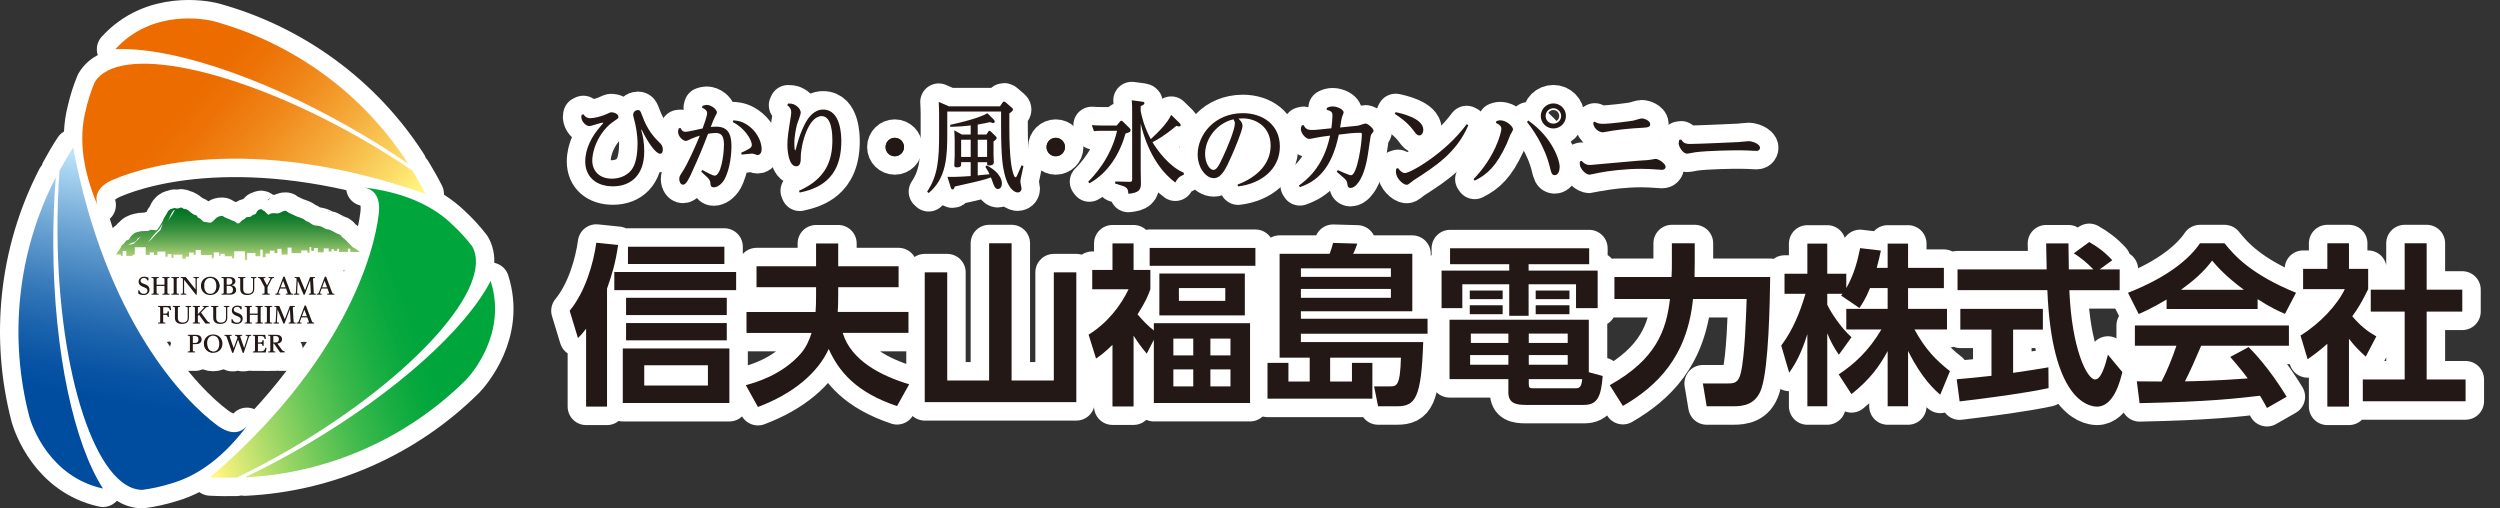
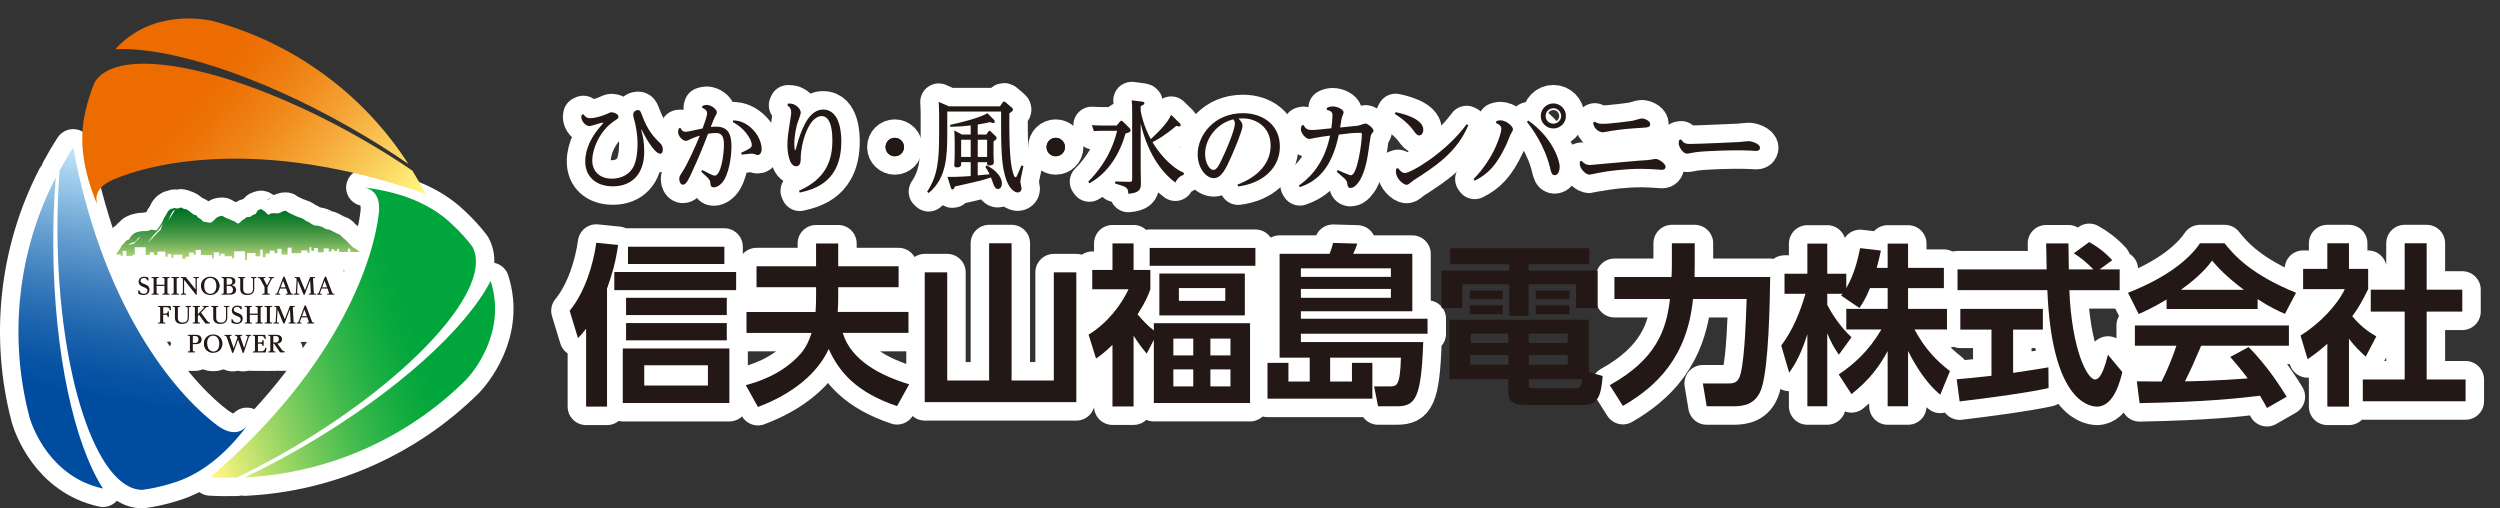
<svg xmlns="http://www.w3.org/2000/svg" version="1.1" x="0px" y="0px" width="406.444px" height="82.639px" viewBox="0 143 406.444 82.639" enable-background="new 0 143 406.444 82.639" xml:space="preserve">
  <rect x="0" y="143" width="406.444" height="82.639" fill="#333333" stroke="none" />
  <g id="レイヤー_2" display="none">
    <rect x="-97.555" y="-73.181" display="inline" fill="#CCCCCC" stroke="#000000" stroke-miterlimit="10" width="546" height="389" />
  </g>
  <g id="レイヤー_1">
    <g>
      <g>
        <path fill="#231815" stroke="#FFFFFF" stroke-width="6" stroke-linecap="round" stroke-linejoin="round" stroke-miterlimit="10" d="     M98.689,209.107h-3.403v-12.659c-0.59,0.759-0.787,0.986-1.321,1.52l-1.352-4.444c2.505-3.038,3.854-7.599,4.332-11.058     l3.546,0.364c-0.421,2.899-0.957,4.7-1.801,7.09v19.188H98.689z M119.679,190.173H99.872v-2.954h19.807V190.173z M118.58,208.516     h-17.329v-8.861h17.329V208.516z M118.159,194.223h-16.375v-2.811h16.375V194.223z M118.159,198.334h-16.375v-2.813h16.375     V198.334z M117.765,185.925h-15.672v-2.814h15.673v2.814H117.765z M115.092,202.385H104.74v3.291h10.352V202.385z" />
        <path fill="#231815" stroke="#FFFFFF" stroke-width="6" stroke-linecap="round" stroke-linejoin="round" stroke-miterlimit="10" d="     M132.675,189.695h-9.681v-3.403h9.681v-3.715h3.6v3.715h9.819v3.403h-9.819v1.321c0,1.38-0.026,1.857-0.082,2.702h11.505v3.403     h-10.692c1.379,4.53,6.246,6.977,10.804,8.355l-1.97,3.546c-6.695-2.252-9.451-5.627-11.11-9.285     c-1.771,3.881-5.74,7.26-11.506,9.427l-1.971-3.545c1.549-0.424,5.825-1.604,8.922-5.122c0.927-1.068,1.46-2.361,1.769-3.375     h-10.579v-3.403h11.227c0.057-0.872,0.084-1.321,0.084-2.672v-1.353H132.675z" />
        <path fill="#231815" stroke="#FFFFFF" stroke-width="6" stroke-linecap="round" stroke-linejoin="round" stroke-miterlimit="10" d="     M164.461,182.549v22.311h6.865v-17.583h3.659v21.1h-24.644v-21.1h3.656v17.583h6.81v-22.311H164.461z" />
        <path fill="#231815" stroke="#FFFFFF" stroke-width="6" stroke-linecap="round" stroke-linejoin="round" stroke-miterlimit="10" d="     M186.432,200.498c-1.013-1.236-1.237-1.547-2.137-2.924v11.507h-3.432v-10.017c-1.379,1.323-1.886,1.688-2.675,2.223     l-1.208-3.882c3.066-1.885,5.231-4.726,6.498-7.371h-5.907v-3.151h3.292v-4.306h3.432v4.306h2.728v3.151     c-0.449,1.211-0.757,1.969-2.082,4.077c0.764,0.903,1.664,1.857,2.646,2.619v-1.185h15.642v12.97h-15.642v-10.267     L186.432,200.498z M204.1,186.209H186.91v-2.9H204.1V186.209z M202.382,194.282h-13.896v-6.81h13.896V194.282z M193.996,198.053     h-3.234v2.727h3.234V198.053z M193.996,203.058h-3.234v2.758h3.234V203.058z M199.203,189.837h-7.54v2.082h7.54V189.837z      M200.046,198.053h-3.264v2.727h3.264V198.053z M200.046,203.058h-3.264v2.758h3.264V203.058z" />
        <path fill="#231815" stroke="#FFFFFF" stroke-width="6" stroke-linecap="round" stroke-linejoin="round" stroke-miterlimit="10" d="     M219.797,205.028v-3.038h3.32v5.824h-17.051v-5.824h3.403v3.038h3.459v-3.883h-4.894v-16.881h8.128     c0.226-0.562,0.423-1.181,0.562-1.771l3.942,0.111c-0.171,0.534-0.421,1.184-0.68,1.66h9.624v9.341h-18.114v1.211h20.592v2.445     h-20.592v1.354h19.886c-0.305,9.084-1.265,10.436-4.245,10.436h-3.091l-0.65-3.235h2.561c1.067,0,1.688,0,1.801-4.672h-11.508     v3.883L219.797,205.028L219.797,205.028z M226.128,186.629h-14.63v1.379h14.63V186.629L226.128,186.629z M226.128,189.977h-14.63     v1.436h14.63V189.977L226.128,189.977z" />
-         <path fill="#231815" stroke="#FFFFFF" stroke-width="6" stroke-linecap="round" stroke-linejoin="round" stroke-miterlimit="10" d="     M258.365,185.955h-9.847v1.04h11.226v6.104h-3.519v-3.882h-7.707v5.12h-3.151v-5.12h-7.626v3.882h-3.374v-6.104h11v-1.04h-9.621     v-2.588h22.619V185.955z M260.561,204.129c-0.254,3.209-0.791,4.699-3.014,4.699h-9.509c-1.548,0-2.812-0.254-2.812-2.027v-2.165     h-9.566v-9.651h22.646v8.525L260.561,204.129z M244.299,190.23v1.407h-5.347v-1.407H244.299z M244.299,192.624v1.462h-5.347     v-1.462H244.299z M245.229,200.724h-6.222v1.577h6.222V200.724z M245.229,197.236h-6.105v1.52h6.105V197.236z M254.874,197.236     h-6.33v1.52h6.33V197.236z M254.874,200.724h-6.33v1.577h6.33V200.724z M256.001,206.127c0.76,0,1.069-0.057,1.238-1.491h-8.693     v0.786c0,0.562,0.114,0.705,0.646,0.705H256.001z M255.159,190.23v1.407h-5.49v-1.407H255.159z M255.159,192.624v1.462h-5.49     v-1.462H255.159z" />
        <path fill="#231815" stroke="#FFFFFF" stroke-width="6" stroke-linecap="round" stroke-linejoin="round" stroke-miterlimit="10" d="     M261.71,205.62c7.514-4.193,9.201-8.89,9.789-14.011h-9.031v-3.573h9.287c0.054-0.9,0.054-1.521,0.054-2.418v-3.069h3.716v3.15     c0,0.648-0.028,1.126-0.028,2.337h12.296c-0.058,4.388-0.253,14.461-1.379,18.004c-0.872,2.788-3.037,3.012-4.587,3.012h-4.359     l-0.62-3.713h4.134c0.957,0,1.661-0.115,2.029-1.688c0.671-2.814,0.868-9.452,0.954-12.04h-8.722     c-0.93,9.396-5.849,14.18-11.395,17.386L261.71,205.62z" />
        <path fill="#231815" stroke="#FFFFFF" stroke-width="6" stroke-linecap="round" stroke-linejoin="round" stroke-miterlimit="10" d="     M304.021,189.837c-0.702,1.716-1.21,2.476-1.719,3.236l-2.98-2.024c0.111-0.14,0.169-0.195,0.223-0.282h-2.473v1.772     c0.592,1.267,2.195,3.715,3.94,5.29l-2.056,2.84c-0.788-1.125-1.379-2.249-1.885-3.487v11.872h-3.234v-11.732     c-0.957,3.012-1.772,4.584-2.956,6.272l-1.293-4.414c1.884-2.505,3.066-5.433,3.939-8.413h-3.404v-3.263h3.714v-4.896h3.234     v4.896h3.095v2.335c1.295-2.223,1.885-4.671,2.25-6.499l3.377,0.396c-0.168,0.789-0.311,1.435-0.676,2.812h1.772v-3.94h3.32v3.94     h5.824v3.291h-5.824v3.374h6.329v3.349h-5.286c1.771,3.264,3.57,5.063,5.767,6.779l-1.577,3.827     c-0.758-0.646-2.925-2.476-5.231-7.117v9.003h-3.32v-8.978c-1.352,2.506-2.869,4.585-5.878,7.005l-2.084-3.207     c2.418-1.604,4.867-3.769,6.947-7.314h-5.71v-3.349h6.724v-3.375L304.021,189.837L304.021,189.837z" />
        <path fill="#231815" stroke="#FFFFFF" stroke-width="6" stroke-linecap="round" stroke-linejoin="round" stroke-miterlimit="10" d="     M318.114,204.661c1.632-0.139,3.209-0.281,5.656-0.562v-7.511h-5.064v-3.377h13.418v3.377h-4.837v7.031     c2.393-0.337,4.22-0.644,5.737-0.899l0.028,3.378c-3.937,0.842-9.313,1.547-14.46,2.164L318.114,204.661z M341.351,186.799h3.261     v3.376h-8.183c0.392,9.649,2.898,14.517,4.188,14.517c1.017,0,1.688-2.447,2.087-4.024l2.335,2.813     c-0.282,1.239-1.324,5.627-4.112,5.627c-1.49,0-7.371-1.266-8.073-18.935h-14.603v-3.376h14.491     c-0.027-0.786-0.084-3.627-0.084-4.221h3.627c0,0.451,0.028,2.42,0.059,4.221h3.994c-1.013-1.04-2.024-1.886-3.18-2.617     l2.503-1.827c1.407,0.786,2.62,1.716,3.741,2.953L341.351,186.799z" />
        <path fill="#231815" stroke="#FFFFFF" stroke-width="6" stroke-linecap="round" stroke-linejoin="round" stroke-miterlimit="10" d="     M352.237,191.695c-2.252,1.349-3.656,1.967-4.53,2.359l-1.744-3.458c6.837-2.672,10.188-5.797,11.705-8.046h3.996     c1.518,1.912,4.275,5.064,11.618,8.046l-1.799,3.432c-0.899-0.394-2.278-0.984-4.445-2.391v1.603h-14.799v-1.545H352.237z      M368.555,209.333c-0.308-0.562-0.508-0.984-1.127-1.995c-3.629,0.418-8.214,0.98-19.579,1.206l-0.449-3.546     c0.362,0,3.372,0.029,4.02,0.029c0.816-1.548,1.772-3.852,2.418-5.823h-6.752v-3.293h25.04v3.293h-14.263     c-1.071,2.503-1.772,4.107-2.644,5.793c0.899,0,5.596-0.111,10.211-0.476c-0.62-0.846-1.351-1.772-2.844-3.49l2.983-1.603     c3.206,3.179,5.599,7.118,6.189,8.073L368.555,209.333z M364.813,190.117c-3.038-2.25-4.445-3.883-5.175-4.755     c-1.352,1.885-3.349,3.518-5.064,4.755H364.813z" />
        <path fill="#231815" stroke="#FFFFFF" stroke-width="6" stroke-linecap="round" stroke-linejoin="round" stroke-miterlimit="10" d="     M381.888,209.107h-3.516v-10.212c-1.437,1.268-2.392,1.94-3.206,2.504l-1.153-3.853c3.179-1.942,6.046-5.064,7.199-7.541h-6.779     v-3.29h3.94v-4.165h3.516v4.165h3.122v3.29c-0.984,2.025-1.713,3.236-2.589,4.417c1.772,2.054,3.042,2.757,3.913,3.264     l-1.716,3.293c-0.846-0.762-1.772-1.633-2.73-2.901L381.888,209.107L381.888,209.107z M390.947,182.549h3.574v7.543h5.791v3.57     h-5.791v11.029h6.329v3.544h-16.712v-3.544h6.809v-11.029h-5.516v-3.57h5.516V182.549z" />
      </g>
      <g>
        <path fill="#231815" stroke="#FFFFFF" stroke-width="6" stroke-linecap="round" stroke-linejoin="round" d="M94.835,161.562     c0.197,0.262,0.472,0.655,1.129,0.655c0.672,0,1.881-0.311,2.701-0.689c0.539-0.244,0.588-0.277,0.736-0.277     c0.344,0,1.143,0.23,1.143,0.754c0,0.211-0.064,0.259-0.688,0.671c-2.325,1.553-3.565,4.481-3.565,6.442     c0,1.557,1.045,2.929,3.189,2.929c0.818,0,2.47-0.229,3.402-1.751c0.671-1.094,0.769-3.06,0.769-3.924     c0-1.588-0.312-3.024-0.489-3.696c-0.052-0.166-0.23-0.885-0.23-0.983c0-0.522,0.428-0.801,0.751-0.801     c0.378,0,0.459,0.195,0.689,0.835c0.947,2.57,2.013,3.631,2.88,4.483c0.246,0.229,0.505,0.522,0.505,1.112     c0,0.278-0.081,0.671-0.439,0.671c-0.722,0-1.98-1.851-2.881-3.681c-0.097-0.211-0.132-0.246-0.164-0.246     c-0.018,0-0.032,0.017-0.032,0.048c0,0.051,0.065,0.246,0.081,0.297c0.183,0.721,0.413,1.602,0.413,3.253     c0,3.665-2.045,5.627-5.09,5.627c-2.763,0-4.5-1.585-4.5-4.039c0-2.158,1.112-4.155,2.506-5.742     c0.144-0.181,0.421-0.472,0.421-0.507c0-0.032-0.031-0.066-0.114-0.066c-0.259,0-1.797,0.558-2.142,0.558     c-0.653,0-1.308-0.852-1.308-1.457c0-0.131,0.031-0.246,0.048-0.345L94.835,161.562z" />
        <path fill="#231815" stroke="#FFFFFF" stroke-width="6" stroke-linecap="round" stroke-linejoin="round" d="M110.656,163.821     c0.132,0.293,0.265,0.605,0.867,0.605c0.297,0,2.227-0.441,2.701-0.54c0.212-0.573,0.739-2.028,0.739-2.487     c0-0.524-0.526-0.752-0.836-0.899l0.082-0.295c0.248-0.082,0.442-0.146,0.686-0.146c0.77,0,1.654,0.737,1.654,1.21     c0,0.146-0.032,0.213-0.327,0.752c-0.132,0.228-0.295,0.655-0.671,1.621c0.197-0.02,0.475-0.051,0.852-0.051     c1.9,0,2.518,1.113,2.518,3.206c0,0.969-0.164,3.602-1.161,5.399c-0.473,0.834-1.21,1.26-1.686,1.26     c-0.539,0-0.555-0.328-0.587-0.704c-0.019-0.278-0.067-0.475-0.441-0.867c-0.163-0.162-0.901-0.852-1.048-0.979l0.178-0.263     c0.495,0.263,1.687,0.915,2.016,0.915c1.014,0,1.505-3.339,1.505-5.056c0-1.538-0.524-1.881-1.374-1.881     c-0.458,0-0.933,0.082-1.211,0.133c-0.834,2.175-1.471,3.762-2.766,6.558c-0.359,0.77-0.8,1.718-1.291,1.718     c-0.377,0-0.622-0.441-0.622-0.899c0-0.391,0.05-0.492,0.605-1.343c0.767-1.21,1.962-3.829,2.732-5.725     c-0.376,0.113-0.834,0.247-1.357,0.491c-0.376,0.18-0.751,0.358-0.9,0.358c-0.507,0-1.275-0.736-1.275-1.486     c0-0.213,0.049-0.378,0.129-0.574L110.656,163.821z M119.215,162.562c0.721,0.063,1.619,0.145,2.813,1.144     c1.243,1.065,1.799,2.519,1.799,3.531c0,0.737-0.396,0.967-0.622,0.967c-0.115,0-0.164,0-0.475-0.131     c-0.212-0.081-0.407-0.099-0.506-0.099c-0.263,0-1.408,0.148-1.637,0.164l-0.097-0.295c1.292-0.606,1.735-0.801,1.735-1.274     c0-0.934-1.293-2.846-3.091-3.715L119.215,162.562z" />
        <path fill="#231815" stroke="#FFFFFF" stroke-width="6" stroke-linecap="round" stroke-linejoin="round" d="M128.126,159.827     c0.573,0.02,0.606,0.02,0.864,0.114c0.738,0.297,1.198,0.903,1.198,1.394c0,0.295-0.525,1.57-0.59,1.832     c-0.147,0.558-0.458,1.882-0.458,3.225c0,0.16,0.014,1.06,0.146,1.06c0.049,0,0.247-0.701,0.261-0.814     c0.328-1.246,0.739-2.356,1.279-3.42c0.523-1.046,1.486-2.405,2.993-2.405c2.959,0,2.959,4.416,2.959,5.171     c0,6.509-4.236,7.769-6.758,8.323l-0.128-0.293c4.529-1.995,5.433-5.105,5.433-8.196c0-0.769-0.018-3.943-1.734-3.943     c-2.195,0-3.403,4.677-3.403,6.688c0,0.577,0,1.475-0.739,1.475c-1.178,0-1.438-2.355-1.438-3.517     c0-1.13,0.193-2.306,0.459-3.991c0.145-0.884,0.162-0.982,0.162-1.244c0-0.672-0.327-0.934-0.638-1.179L128.126,159.827z" />
        <path fill="#231815" stroke="#FFFFFF" stroke-width="6" stroke-linecap="round" stroke-linejoin="round" d="M146.969,166.912     c0,0.818-0.67,1.488-1.504,1.488c-0.802,0-1.49-0.653-1.49-1.488c0-0.866,0.705-1.504,1.49-1.504     C146.283,165.408,146.969,166.076,146.969,166.912z" />
        <path fill="#231815" stroke="#FFFFFF" stroke-width="6" stroke-linecap="round" stroke-linejoin="round" d="M162.575,160.286     l0.439-0.638c0.067-0.081,0.132-0.145,0.214-0.145c0.096,0,0.212,0.08,0.245,0.115l0.998,0.864     c0.132,0.115,0.213,0.182,0.213,0.328c0,0.099-0.031,0.262-0.588,0.622v2.062c0,5.691,0.441,7.083,0.655,7.787     c0.1,0.294,0.198,0.538,0.36,0.538c0.146,0,0.198-0.131,0.967-1.929l0.311,0.098c-0.083,0.36-0.279,1.324-0.36,1.686     c-0.064,0.345-0.144,0.604-0.144,0.864c0,0.183,0.193,0.934,0.193,1.098c0,0.458-0.328,0.654-0.637,0.654     c-0.147,0-1.393-0.097-2.114-2.962c-0.277-1.077-0.573-2.631-0.573-7.687v-2.505h-8.75v3.599c0,3.633-0.114,7.248-3.027,9.652     l-0.245-0.229c1.766-2.616,1.946-5.317,1.946-9.404v-3.257c0-0.588-0.034-1.391-0.065-1.931l1.65,0.719H162.575z M160.415,169.89     c1.342,0.67,2.469,1.783,2.469,2.928c0,0.72-0.41,0.914-0.652,0.914c-0.426,0-0.638-0.571-0.721-0.785     c-0.083-0.228-0.297-0.833-0.411-1.111c-1.291,0.458-1.44,0.489-5.873,1.487c-0.083,0.261-0.148,0.475-0.36,0.475     c-0.196,0-0.259-0.194-0.31-0.377l-0.523-1.668c0.507,0.017,1.783,0.017,3.78-0.131v-2.258h-1.554v0.409     c0,0.411-0.46,0.441-0.673,0.441c-0.425,0-0.443-0.21-0.443-0.325c0-0.263,0.068-1.374,0.068-1.604v-2.241     c0-0.195,0-0.965-0.068-1.849l1.229,0.672h1.44v-1.474c-1.082,0.131-1.786,0.196-3.321,0.229l-0.017-0.326     c3.779-0.816,5.613-1.571,6.037-1.897l0.999,0.982c0.096,0.08,0.21,0.243,0.21,0.374c0,0.148-0.096,0.246-0.242,0.246     c-0.052,0-0.197,0-0.508-0.146c-0.72,0.164-1.096,0.229-2.015,0.394v1.621h1.409l0.31-0.459c0.066-0.1,0.098-0.146,0.196-0.146     c0.066,0,0.148,0.047,0.194,0.096l0.788,0.771c0.114,0.096,0.18,0.162,0.18,0.309c0,0.081-0.032,0.246-0.507,0.557v2.141     c0,0.196,0.048,1.065,0.048,1.244c0,0.476-0.49,0.525-0.737,0.525c-0.359,0-0.359-0.096-0.359-0.539h-1.521v2.144     c0.28-0.033,1.555-0.148,1.914-0.183c-0.063-0.18-0.294-0.637-0.67-1.21L160.415,169.89z M156.26,165.718v2.799h1.554v-2.799     H156.26z M160.48,168.516v-2.799h-1.521v2.799H160.48z" />
        <path fill="#231815" stroke="#FFFFFF" stroke-width="6" stroke-linecap="round" stroke-linejoin="round" d="M173.14,166.912     c0,0.818-0.67,1.488-1.505,1.488c-0.802,0-1.489-0.653-1.489-1.488c0-0.866,0.703-1.504,1.489-1.504     C172.453,165.408,173.14,166.076,173.14,166.912z" />
        <path fill="#231815" stroke="#FFFFFF" stroke-width="6" stroke-linecap="round" stroke-linejoin="round" d="M182.055,162.804     c0.111-0.145,0.179-0.181,0.243-0.181c0.135,0,0.197,0.099,0.297,0.181l0.998,0.983c0.097,0.08,0.212,0.195,0.212,0.376     c0,0.31-0.262,0.376-0.816,0.539c-0.948,3.338-2.83,6.413-5.875,8.097l-0.194-0.262c0.881-0.899,3.645-3.744,4.692-8.274h-2.552     c-0.442,0-0.803,0.016-1.209,0.063l-0.345-0.979c0.473,0.031,0.997,0.062,1.653,0.062h2.387L182.055,162.804z M191.721,162.955     c0.08,0.081,0.23,0.244,0.23,0.394c0,0.13-0.101,0.211-0.246,0.211c-0.134,0-0.297-0.05-0.46-0.1     c-2.095,1.752-3.207,2.307-3.876,2.651c0.738,1.259,2.665,3.942,5.086,4.974v0.327c-0.75,0.277-1.047,0.636-1.373,1.26     c-1.702-1.227-4.335-4.073-5.629-9.57v7.525c0,0.358,0.034,1.898,0.034,2.226c0,1.029-0.359,1.504-2.044,1.651     c-0.021-0.703-0.182-0.982-0.771-1.228c-0.213-0.083-1.181-0.377-1.375-0.441v-0.327l2.275,0.05     c0.425,0.016,0.49-0.066,0.49-0.412V161.22c0-0.689,0-1.309-0.065-1.915l1.636,0.212c0.213,0.032,0.424,0.05,0.424,0.246     c0,0.213-0.179,0.296-0.605,0.491v0.801c0.162,0.803,0.491,2.423,1.637,4.563c1.423-1.307,2.701-2.632,3.319-3.942     L191.721,162.955z" />
        <path fill="#231815" stroke="#FFFFFF" stroke-width="6" stroke-linecap="round" stroke-linejoin="round" d="M201.189,173.014     c3.369-1.273,5.388-3.516,5.388-6.349c0-3.123-2.491-4.416-4.504-4.416c-0.179,0-0.277,0-0.736,0.033     c0.247,0.229,0.669,0.605,0.669,1.211c0,0.702-1.337,3.876-1.83,4.974c-0.837,1.911-1.604,3.499-2.83,3.499     c-1.295,0-2.633-1.685-2.633-3.859c0-3.19,2.729-6.708,7.36-6.708c3.206,0,6.006,1.882,6.006,5.416     c0,3.598-2.911,6.02-6.791,6.494L201.189,173.014z M195.922,168.043c0,1.472,0.753,2.584,1.324,2.584     c0.587,0,0.949-0.769,1.635-2.242c0.539-1.128,1.882-4.271,1.882-5.301c0-0.26-0.067-0.422-0.229-0.687     C197.95,162.985,195.922,165.44,195.922,168.043z" />
        <path fill="#231815" stroke="#FFFFFF" stroke-width="6" stroke-linecap="round" stroke-linejoin="round" d="M215.714,160.548     c0.262-0.132,0.521-0.246,0.948-0.246c0.801,0,1.783,0.523,1.783,0.967c0,0.131-0.229,0.653-0.265,0.769     c-0.08,0.246-0.095,0.39-0.307,1.688c0.539-0.052,2.565-0.248,2.926-0.296c0.195-0.033,1.001-0.346,1.182-0.346     c0.423,0,1.322,0.802,1.322,1.161c0,0.149-0.03,0.183-0.277,0.475c-0.182,0.195-0.213,0.412-0.473,2.291     c-0.184,1.309-0.493,3.6-1.406,5.187c-0.249,0.425-0.853,1.356-1.573,1.356c-0.46,0-0.49-0.36-0.542-0.736     c-0.047-0.409-0.262-0.622-0.49-0.834c-0.194-0.165-1.062-0.915-1.226-1.064l0.182-0.263c0.44,0.196,1.83,0.834,2.141,0.834     c1.014,0,1.768-5.166,1.768-6.672c0-0.146-0.031-0.228-0.259-0.228c-1.102,0-1.946,0.096-3.489,0.293     c-1.207,5.825-3.761,7.641-6.329,8.539l-0.166-0.259c1.049-0.753,4.012-2.898,5.071-8.114c-1.177,0.146-1.537,0.193-2.372,0.359     c-0.342,0.065-0.801,0.18-1.013,0.18c-0.558,0-1.358-0.916-1.358-1.588c0-0.246,0.066-0.44,0.147-0.604l0.293-0.066     c0.329,0.656,0.705,0.801,1.31,0.801c0.606,0,0.868-0.029,3.208-0.277c0.082-0.557,0.179-1.57,0.179-2.094     c0-0.558-0.26-0.736-0.933-0.899L215.714,160.548z" />
        <path fill="#231815" stroke="#FFFFFF" stroke-width="6" stroke-linecap="round" stroke-linejoin="round" d="M226.898,161.236     c0.881,0.179,4.497,0.981,4.497,2.847c0,0.541-0.277,0.933-0.652,0.933c-0.344,0-0.524-0.229-0.915-0.771     c-1.05-1.421-2.438-2.338-3.076-2.73L226.898,161.236z M227.291,170.33c0.21,0.264,0.602,0.803,1.112,0.803     c0.931,0,6.607-3.255,10.041-7.935l0.279,0.149c-1.879,4.431-5.284,6.64-8.897,8.962c-0.067,0.05-0.477,0.36-0.705,0.542     c-0.13,0.096-0.261,0.193-0.443,0.193c-0.538,0-1.733-1.027-1.733-2.127c0-0.195,0.033-0.36,0.049-0.488L227.291,170.33z" />
        <path fill="#231815" stroke="#FFFFFF" stroke-width="6" stroke-linecap="round" stroke-linejoin="round" d="M243.285,162.691     c0.164-0.049,0.36-0.131,0.651-0.131c0.92,0,2.047,0.947,2.047,1.486c0,0.148-0.358,0.737-0.424,0.853     c-0.101,0.245-0.541,1.342-0.64,1.555c-1.632,3.517-3.074,4.874-5.168,5.922l-0.181-0.261c3.454-3.533,4.516-7.51,4.516-8.163     c0-0.246-0.034-0.588-0.887-0.967L243.285,162.691z M248.451,162.593c4.093,2.848,5.121,6.645,5.121,7.493     c0,0.654-0.229,1.392-0.802,1.392c-0.49,0-0.573-0.393-0.785-1.261c-0.835-3.499-2.899-6.346-3.731-7.393L248.451,162.593z      M254.586,161.858c0,1.129-0.913,2.028-2.042,2.028c-1.146,0-2.048-0.916-2.048-2.028c0-1.129,0.92-2.044,2.048-2.044     C253.656,159.814,254.586,160.711,254.586,161.858z M251.284,161.858c0,0.719,0.574,1.244,1.26,1.244     c0.702,0,1.26-0.556,1.26-1.244c0-0.721-0.589-1.26-1.26-1.26C251.906,160.597,251.284,161.106,251.284,161.858z" />
        <path fill="#231815" stroke="#FFFFFF" stroke-width="6" stroke-linecap="round" stroke-linejoin="round" d="M257.147,169.154     c0.275,0.309,0.637,0.672,1.358,0.672c0.293,0,6.658-0.622,7.918-0.705c1.374-0.081,1.55-0.095,1.863-0.146     c0.081-0.016,0.802-0.147,0.854-0.147c0.521,0,1.65,0.753,1.65,1.309c0,0.194-0.163,0.475-0.591,0.475     c-0.08,0-0.503-0.033-0.736-0.05c-0.702-0.048-1.635-0.115-2.667-0.115c-2.569,0-5.382,0.345-6.803,0.639     c-0.134,0.033-1.505,0.312-1.537,0.312c-0.656,0-1.195-0.74-1.278-0.852c-0.376-0.524-0.358-0.836-0.326-1.295L257.147,169.154z      M259.274,162.774c0.211,0.146,0.508,0.359,1.244,0.359c1.275,0,4.451-0.424,4.925-0.508c0.247-0.031,1.257-0.376,1.487-0.376     c0.329,0,1.358,0.345,1.358,0.932c0,0.526-0.426,0.543-1.49,0.607c-1.55,0.082-3.109,0.229-4.645,0.456     c-0.262,0.034-1.377,0.264-1.603,0.264c-0.346,0-1.425-0.377-1.539-1.572L259.274,162.774z" />
        <path fill="#231815" stroke="#FFFFFF" stroke-width="6" stroke-linecap="round" stroke-linejoin="round" d="M273.326,165.685     c0.327,0.508,0.606,0.718,1.441,0.718c1.127,0,6.658-0.244,7.934-0.308c0.262-0.02,1.39-0.147,1.618-0.147     c0.427,0,1.816,0.393,1.816,1.078c0,0.147-0.065,0.508-0.606,0.508c-0.209,0-1.109-0.049-1.291-0.064     c-0.785-0.032-1.34-0.032-1.731-0.032c-0.788,0-4.83,0.048-6.855,0.31c-0.28,0.031-1.114,0.228-1.374,0.228     c-0.707,0-1.363-1.146-1.363-1.686c0-0.193,0.071-0.424,0.104-0.555L273.326,165.685z" />
      </g>
      <g>
        <path fill="#231815" d="M98.689,209.107h-3.403v-12.659c-0.59,0.759-0.787,0.986-1.321,1.52l-1.352-4.444     c2.505-3.038,3.854-7.599,4.332-11.058l3.546,0.364c-0.421,2.899-0.957,4.7-1.801,7.09v19.188H98.689z M119.679,190.173H99.872     v-2.954h19.807V190.173z M118.58,208.516h-17.329v-8.861h17.329V208.516z M118.159,194.223h-16.375v-2.811h16.375V194.223z      M118.159,198.334h-16.375v-2.813h16.375V198.334z M117.765,185.925h-15.672v-2.814h15.673v2.814H117.765z M115.092,202.385     H104.74v3.291h10.352V202.385z" />
        <path fill="#231815" d="M132.675,189.695h-9.681v-3.403h9.681v-3.715h3.6v3.715h9.819v3.403h-9.819v1.321     c0,1.38-0.026,1.857-0.082,2.702h11.505v3.403h-10.692c1.379,4.53,6.246,6.977,10.804,8.355l-1.97,3.546     c-6.695-2.252-9.451-5.627-11.11-9.285c-1.771,3.881-5.74,7.26-11.506,9.427l-1.971-3.545c1.549-0.424,5.825-1.604,8.922-5.122     c0.927-1.068,1.46-2.361,1.769-3.375h-10.579v-3.403h11.227c0.057-0.872,0.084-1.321,0.084-2.672v-1.353H132.675z" />
        <path fill="#231815" d="M164.461,182.549v22.311h6.865v-17.583h3.659v21.1h-24.644v-21.1h3.656v17.583h6.81v-22.311H164.461z" />
        <path fill="#231815" d="M186.432,200.498c-1.013-1.236-1.237-1.547-2.137-2.924v11.507h-3.432v-10.017     c-1.379,1.323-1.886,1.688-2.675,2.223l-1.208-3.882c3.066-1.885,5.231-4.726,6.498-7.371h-5.907v-3.151h3.292v-4.306h3.432     v4.306h2.728v3.151c-0.449,1.211-0.757,1.969-2.082,4.077c0.764,0.903,1.664,1.857,2.646,2.619v-1.185h15.642v12.97h-15.642     v-10.267L186.432,200.498z M204.1,186.209H186.91v-2.9H204.1V186.209z M202.382,194.282h-13.896v-6.81h13.896V194.282z      M193.996,198.053h-3.234v2.727h3.234V198.053z M193.996,203.058h-3.234v2.758h3.234V203.058z M199.203,189.837h-7.54v2.082h7.54     V189.837z M200.046,198.053h-3.264v2.727h3.264V198.053z M200.046,203.058h-3.264v2.758h3.264V203.058z" />
        <path fill="#231815" d="M219.797,205.028v-3.038h3.32v5.824h-17.051v-5.824h3.403v3.038h3.459v-3.883h-4.894v-16.881h8.128     c0.226-0.562,0.423-1.181,0.562-1.771l3.942,0.111c-0.171,0.534-0.421,1.184-0.68,1.66h9.624v9.341h-18.114v1.211h20.592v2.445     h-20.592v1.354h19.886c-0.305,9.084-1.265,10.436-4.245,10.436h-3.091l-0.65-3.235h2.561c1.067,0,1.688,0,1.801-4.672h-11.508     v3.883L219.797,205.028L219.797,205.028z M226.128,186.629h-14.63v1.379h14.63V186.629L226.128,186.629z M226.128,189.977h-14.63     v1.436h14.63V189.977L226.128,189.977z" />
        <path fill="#231815" d="M258.365,185.955h-9.847v1.04h11.226v6.104h-3.519v-3.882h-7.707v5.12h-3.151v-5.12h-7.626v3.882h-3.374     v-6.104h11v-1.04h-9.621v-2.588h22.619V185.955z M260.561,204.129c-0.254,3.209-0.791,4.699-3.014,4.699h-9.509     c-1.548,0-2.812-0.254-2.812-2.027v-2.165h-9.566v-9.651h22.646v8.525L260.561,204.129z M244.299,190.23v1.407h-5.347v-1.407     H244.299z M244.299,192.624v1.462h-5.347v-1.462H244.299z M245.229,200.724h-6.222v1.577h6.222V200.724z M245.229,197.236h-6.105     v1.52h6.105V197.236z M254.874,197.236h-6.33v1.52h6.33V197.236z M254.874,200.724h-6.33v1.577h6.33V200.724z M256.001,206.127     c0.76,0,1.069-0.057,1.238-1.491h-8.693v0.786c0,0.562,0.114,0.705,0.646,0.705H256.001z M255.159,190.23v1.407h-5.49v-1.407     H255.159z M255.159,192.624v1.462h-5.49v-1.462H255.159z" />
        <path fill="#231815" d="M261.71,205.62c7.514-4.193,9.201-8.89,9.789-14.011h-9.031v-3.573h9.287     c0.054-0.9,0.054-1.521,0.054-2.418v-3.069h3.716v3.15c0,0.648-0.028,1.126-0.028,2.337h12.296     c-0.058,4.388-0.253,14.461-1.379,18.004c-0.872,2.788-3.037,3.012-4.587,3.012h-4.359l-0.62-3.713h4.134     c0.957,0,1.661-0.115,2.029-1.688c0.671-2.814,0.868-9.452,0.954-12.04h-8.722c-0.93,9.396-5.849,14.18-11.395,17.386     L261.71,205.62z" />
        <path fill="#231815" d="M304.021,189.837c-0.702,1.716-1.21,2.476-1.719,3.236l-2.98-2.024c0.111-0.14,0.169-0.195,0.223-0.282     h-2.473v1.772c0.592,1.267,2.195,3.715,3.94,5.29l-2.056,2.84c-0.788-1.125-1.379-2.249-1.885-3.487v11.872h-3.234v-11.732     c-0.957,3.012-1.772,4.584-2.956,6.272l-1.293-4.414c1.884-2.505,3.066-5.433,3.939-8.413h-3.404v-3.263h3.714v-4.896h3.234     v4.896h3.095v2.335c1.295-2.223,1.885-4.671,2.25-6.499l3.377,0.396c-0.168,0.789-0.311,1.435-0.676,2.812h1.772v-3.94h3.32v3.94     h5.824v3.291h-5.824v3.374h6.329v3.349h-5.286c1.771,3.264,3.57,5.063,5.767,6.779l-1.577,3.827     c-0.758-0.646-2.925-2.476-5.231-7.117v9.003h-3.32v-8.978c-1.352,2.506-2.869,4.585-5.878,7.005l-2.084-3.207     c2.418-1.604,4.867-3.769,6.947-7.314h-5.71v-3.349h6.724v-3.375L304.021,189.837L304.021,189.837z" />
        <path fill="#231815" d="M318.114,204.661c1.632-0.139,3.209-0.281,5.656-0.562v-7.511h-5.064v-3.377h13.418v3.377h-4.837v7.031     c2.393-0.337,4.22-0.644,5.737-0.899l0.028,3.378c-3.937,0.842-9.313,1.547-14.46,2.164L318.114,204.661z M341.351,186.799h3.261     v3.376h-8.183c0.392,9.649,2.898,14.517,4.188,14.517c1.017,0,1.688-2.447,2.087-4.024l2.335,2.813     c-0.282,1.239-1.324,5.627-4.112,5.627c-1.49,0-7.371-1.266-8.073-18.935h-14.603v-3.376h14.491     c-0.027-0.786-0.084-3.627-0.084-4.221h3.627c0,0.451,0.028,2.42,0.059,4.221h3.994c-1.013-1.04-2.024-1.886-3.18-2.617     l2.503-1.827c1.407,0.786,2.62,1.716,3.741,2.953L341.351,186.799z" />
        <path fill="#231815" d="M352.237,191.695c-2.252,1.349-3.656,1.967-4.53,2.359l-1.744-3.458     c6.837-2.672,10.188-5.797,11.705-8.046h3.996c1.518,1.912,4.275,5.064,11.618,8.046l-1.799,3.432     c-0.899-0.394-2.278-0.984-4.445-2.391v1.603h-14.799v-1.545H352.237z M368.555,209.333c-0.308-0.562-0.508-0.984-1.127-1.995     c-3.629,0.418-8.214,0.98-19.579,1.206l-0.449-3.546c0.362,0,3.372,0.029,4.02,0.029c0.816-1.548,1.772-3.852,2.418-5.823h-6.752     v-3.293h25.04v3.293h-14.263c-1.071,2.503-1.772,4.107-2.644,5.793c0.899,0,5.596-0.111,10.211-0.476     c-0.62-0.846-1.351-1.772-2.844-3.49l2.983-1.603c3.206,3.179,5.599,7.118,6.189,8.073L368.555,209.333z M364.813,190.117     c-3.038-2.25-4.445-3.883-5.175-4.755c-1.352,1.885-3.349,3.518-5.064,4.755H364.813z" />
        <path fill="#231815" d="M381.888,209.107h-3.516v-10.212c-1.437,1.268-2.392,1.94-3.206,2.504l-1.153-3.853     c3.179-1.942,6.046-5.064,7.199-7.541h-6.779v-3.29h3.94v-4.165h3.516v4.165h3.122v3.29c-0.984,2.025-1.713,3.236-2.589,4.417     c1.772,2.054,3.042,2.757,3.913,3.264l-1.716,3.293c-0.846-0.762-1.772-1.633-2.73-2.901L381.888,209.107L381.888,209.107z      M390.947,182.549h3.574v7.543h5.791v3.57h-5.791v11.029h6.329v3.544h-16.712v-3.544h6.809v-11.029h-5.516v-3.57h5.516V182.549z" />
      </g>
      <g>
        <path fill="#231815" d="M94.835,161.562c0.197,0.262,0.472,0.655,1.129,0.655c0.672,0,1.881-0.311,2.701-0.689     c0.539-0.244,0.588-0.277,0.736-0.277c0.344,0,1.143,0.23,1.143,0.754c0,0.211-0.064,0.259-0.688,0.671     c-2.325,1.553-3.565,4.481-3.565,6.442c0,1.557,1.045,2.929,3.189,2.929c0.818,0,2.47-0.229,3.402-1.751     c0.671-1.094,0.769-3.06,0.769-3.924c0-1.588-0.312-3.024-0.489-3.696c-0.052-0.166-0.23-0.885-0.23-0.983     c0-0.522,0.428-0.801,0.751-0.801c0.378,0,0.459,0.195,0.689,0.835c0.947,2.57,2.013,3.631,2.88,4.483     c0.246,0.229,0.505,0.522,0.505,1.112c0,0.278-0.081,0.671-0.439,0.671c-0.722,0-1.98-1.851-2.881-3.681     c-0.097-0.211-0.132-0.246-0.164-0.246c-0.018,0-0.032,0.017-0.032,0.048c0,0.051,0.065,0.246,0.081,0.297     c0.183,0.721,0.413,1.602,0.413,3.253c0,3.665-2.045,5.627-5.09,5.627c-2.763,0-4.5-1.585-4.5-4.039     c0-2.158,1.112-4.155,2.506-5.742c0.144-0.181,0.421-0.472,0.421-0.507c0-0.032-0.031-0.066-0.114-0.066     c-0.259,0-1.797,0.558-2.142,0.558c-0.653,0-1.308-0.852-1.308-1.457c0-0.131,0.031-0.246,0.048-0.345L94.835,161.562z" />
        <path fill="#231815" d="M110.656,163.821c0.132,0.293,0.265,0.605,0.867,0.605c0.297,0,2.227-0.441,2.701-0.54     c0.212-0.573,0.739-2.028,0.739-2.487c0-0.524-0.526-0.752-0.836-0.899l0.082-0.295c0.248-0.082,0.442-0.146,0.686-0.146     c0.77,0,1.654,0.737,1.654,1.21c0,0.146-0.032,0.213-0.327,0.752c-0.132,0.228-0.295,0.655-0.671,1.621     c0.197-0.02,0.475-0.051,0.852-0.051c1.9,0,2.518,1.113,2.518,3.206c0,0.969-0.164,3.602-1.161,5.399     c-0.473,0.834-1.21,1.26-1.686,1.26c-0.539,0-0.555-0.328-0.587-0.704c-0.019-0.278-0.067-0.475-0.441-0.867     c-0.163-0.162-0.901-0.852-1.048-0.979l0.178-0.263c0.495,0.263,1.687,0.915,2.016,0.915c1.014,0,1.505-3.339,1.505-5.056     c0-1.538-0.524-1.881-1.374-1.881c-0.458,0-0.933,0.082-1.211,0.133c-0.834,2.175-1.471,3.762-2.766,6.558     c-0.359,0.77-0.8,1.718-1.291,1.718c-0.377,0-0.622-0.441-0.622-0.899c0-0.391,0.05-0.492,0.605-1.343     c0.767-1.21,1.962-3.829,2.732-5.725c-0.376,0.113-0.834,0.247-1.357,0.491c-0.376,0.18-0.751,0.358-0.9,0.358     c-0.507,0-1.275-0.736-1.275-1.486c0-0.213,0.049-0.378,0.129-0.574L110.656,163.821z M119.215,162.562     c0.721,0.063,1.619,0.145,2.813,1.144c1.243,1.065,1.799,2.519,1.799,3.531c0,0.737-0.396,0.967-0.622,0.967     c-0.115,0-0.164,0-0.475-0.131c-0.212-0.081-0.407-0.099-0.506-0.099c-0.263,0-1.408,0.148-1.637,0.164l-0.097-0.295     c1.292-0.606,1.735-0.801,1.735-1.274c0-0.934-1.293-2.846-3.091-3.715L119.215,162.562z" />
        <path fill="#231815" d="M128.126,159.827c0.573,0.02,0.606,0.02,0.864,0.114c0.738,0.297,1.198,0.903,1.198,1.394     c0,0.295-0.525,1.57-0.59,1.832c-0.147,0.558-0.458,1.882-0.458,3.225c0,0.16,0.014,1.06,0.146,1.06     c0.049,0,0.247-0.701,0.261-0.814c0.328-1.246,0.739-2.356,1.279-3.42c0.523-1.046,1.486-2.405,2.993-2.405     c2.959,0,2.959,4.416,2.959,5.171c0,6.509-4.236,7.769-6.758,8.323l-0.128-0.293c4.529-1.995,5.433-5.105,5.433-8.196     c0-0.769-0.018-3.943-1.734-3.943c-2.195,0-3.403,4.677-3.403,6.688c0,0.577,0,1.475-0.739,1.475     c-1.178,0-1.438-2.355-1.438-3.517c0-1.13,0.193-2.306,0.459-3.991c0.145-0.884,0.162-0.982,0.162-1.244     c0-0.672-0.327-0.934-0.638-1.179L128.126,159.827z" />
        <path fill="#231815" d="M146.969,166.912c0,0.818-0.67,1.488-1.504,1.488c-0.802,0-1.49-0.653-1.49-1.488     c0-0.866,0.705-1.504,1.49-1.504C146.283,165.408,146.969,166.076,146.969,166.912z" />
        <path fill="#231815" d="M162.575,160.286l0.439-0.638c0.067-0.081,0.132-0.145,0.214-0.145c0.096,0,0.212,0.08,0.245,0.115     l0.998,0.864c0.132,0.115,0.213,0.182,0.213,0.328c0,0.099-0.031,0.262-0.588,0.622v2.062c0,5.691,0.441,7.083,0.655,7.787     c0.1,0.294,0.198,0.538,0.36,0.538c0.146,0,0.198-0.131,0.967-1.929l0.311,0.098c-0.083,0.36-0.279,1.324-0.36,1.686     c-0.064,0.345-0.144,0.604-0.144,0.864c0,0.183,0.193,0.934,0.193,1.098c0,0.458-0.328,0.654-0.637,0.654     c-0.147,0-1.393-0.097-2.114-2.962c-0.277-1.077-0.573-2.631-0.573-7.687v-2.505h-8.75v3.599c0,3.633-0.114,7.248-3.027,9.652     l-0.245-0.229c1.766-2.616,1.946-5.317,1.946-9.404v-3.257c0-0.588-0.034-1.391-0.065-1.931l1.65,0.719H162.575z M160.415,169.89     c1.342,0.67,2.469,1.783,2.469,2.928c0,0.72-0.41,0.914-0.652,0.914c-0.426,0-0.638-0.571-0.721-0.785     c-0.083-0.228-0.297-0.833-0.411-1.111c-1.291,0.458-1.44,0.489-5.873,1.487c-0.083,0.261-0.148,0.475-0.36,0.475     c-0.196,0-0.259-0.194-0.31-0.377l-0.523-1.668c0.507,0.017,1.783,0.017,3.78-0.131v-2.258h-1.554v0.409     c0,0.411-0.46,0.441-0.673,0.441c-0.425,0-0.443-0.21-0.443-0.325c0-0.263,0.068-1.374,0.068-1.604v-2.241     c0-0.195,0-0.965-0.068-1.849l1.229,0.672h1.44v-1.474c-1.082,0.131-1.786,0.196-3.321,0.229l-0.017-0.326     c3.779-0.816,5.613-1.571,6.037-1.897l0.999,0.982c0.096,0.08,0.21,0.243,0.21,0.374c0,0.148-0.096,0.246-0.242,0.246     c-0.052,0-0.197,0-0.508-0.146c-0.72,0.164-1.096,0.229-2.015,0.394v1.621h1.409l0.31-0.459c0.066-0.1,0.098-0.146,0.196-0.146     c0.066,0,0.148,0.047,0.194,0.096l0.788,0.771c0.114,0.096,0.18,0.162,0.18,0.309c0,0.081-0.032,0.246-0.507,0.557v2.141     c0,0.196,0.048,1.065,0.048,1.244c0,0.476-0.49,0.525-0.737,0.525c-0.359,0-0.359-0.096-0.359-0.539h-1.521v2.144     c0.28-0.033,1.555-0.148,1.914-0.183c-0.063-0.18-0.294-0.637-0.67-1.21L160.415,169.89z M156.26,165.718v2.799h1.554v-2.799     H156.26z M160.48,168.516v-2.799h-1.521v2.799H160.48z" />
        <path fill="#231815" d="M173.14,166.912c0,0.818-0.67,1.488-1.505,1.488c-0.802,0-1.489-0.653-1.489-1.488     c0-0.866,0.703-1.504,1.489-1.504C172.453,165.408,173.14,166.076,173.14,166.912z" />
        <path fill="#231815" d="M182.055,162.804c0.111-0.145,0.179-0.181,0.243-0.181c0.135,0,0.197,0.099,0.297,0.181l0.998,0.983     c0.097,0.08,0.212,0.195,0.212,0.376c0,0.31-0.262,0.376-0.816,0.539c-0.948,3.338-2.83,6.413-5.875,8.097l-0.194-0.262     c0.881-0.899,3.645-3.744,4.692-8.274h-2.552c-0.442,0-0.803,0.016-1.209,0.063l-0.345-0.979     c0.473,0.031,0.997,0.062,1.653,0.062h2.387L182.055,162.804z M191.721,162.955c0.08,0.081,0.23,0.244,0.23,0.394     c0,0.13-0.101,0.211-0.246,0.211c-0.134,0-0.297-0.05-0.46-0.1c-2.095,1.752-3.207,2.307-3.876,2.651     c0.738,1.259,2.665,3.942,5.086,4.974v0.327c-0.75,0.277-1.047,0.636-1.373,1.26c-1.702-1.227-4.335-4.073-5.629-9.57v7.525     c0,0.358,0.034,1.898,0.034,2.226c0,1.029-0.359,1.504-2.044,1.651c-0.021-0.703-0.182-0.982-0.771-1.228     c-0.213-0.083-1.181-0.377-1.375-0.441v-0.327l2.275,0.05c0.425,0.016,0.49-0.066,0.49-0.412V161.22c0-0.689,0-1.309-0.065-1.915     l1.636,0.212c0.213,0.032,0.424,0.05,0.424,0.246c0,0.213-0.179,0.296-0.605,0.491v0.801c0.162,0.803,0.491,2.423,1.637,4.563     c1.423-1.307,2.701-2.632,3.319-3.942L191.721,162.955z" />
        <path fill="#231815" d="M201.189,173.014c3.369-1.273,5.388-3.516,5.388-6.349c0-3.123-2.491-4.416-4.504-4.416     c-0.179,0-0.277,0-0.736,0.033c0.247,0.229,0.669,0.605,0.669,1.211c0,0.702-1.337,3.876-1.83,4.974     c-0.837,1.911-1.604,3.499-2.83,3.499c-1.295,0-2.633-1.685-2.633-3.859c0-3.19,2.729-6.708,7.36-6.708     c3.206,0,6.006,1.882,6.006,5.416c0,3.598-2.911,6.02-6.791,6.494L201.189,173.014z M195.922,168.043     c0,1.472,0.753,2.584,1.324,2.584c0.587,0,0.949-0.769,1.635-2.242c0.539-1.128,1.882-4.271,1.882-5.301     c0-0.26-0.067-0.422-0.229-0.687C197.95,162.985,195.922,165.44,195.922,168.043z" />
        <path fill="#231815" d="M215.714,160.548c0.262-0.132,0.521-0.246,0.948-0.246c0.801,0,1.783,0.523,1.783,0.967     c0,0.131-0.229,0.653-0.265,0.769c-0.08,0.246-0.095,0.39-0.307,1.688c0.539-0.052,2.565-0.248,2.926-0.296     c0.195-0.033,1.001-0.346,1.182-0.346c0.423,0,1.322,0.802,1.322,1.161c0,0.149-0.03,0.183-0.277,0.475     c-0.182,0.195-0.213,0.412-0.473,2.291c-0.184,1.309-0.493,3.6-1.406,5.187c-0.249,0.425-0.853,1.356-1.573,1.356     c-0.46,0-0.49-0.36-0.542-0.736c-0.047-0.409-0.262-0.622-0.49-0.834c-0.194-0.165-1.062-0.915-1.226-1.064l0.182-0.263     c0.44,0.196,1.83,0.834,2.141,0.834c1.014,0,1.768-5.166,1.768-6.672c0-0.146-0.031-0.228-0.259-0.228     c-1.102,0-1.946,0.096-3.489,0.293c-1.207,5.825-3.761,7.641-6.329,8.539l-0.166-0.259c1.049-0.753,4.012-2.898,5.071-8.114     c-1.177,0.146-1.537,0.193-2.372,0.359c-0.342,0.065-0.801,0.18-1.013,0.18c-0.558,0-1.358-0.916-1.358-1.588     c0-0.246,0.066-0.44,0.147-0.604l0.293-0.066c0.329,0.656,0.705,0.801,1.31,0.801c0.606,0,0.868-0.029,3.208-0.277     c0.082-0.557,0.179-1.57,0.179-2.094c0-0.558-0.26-0.736-0.933-0.899L215.714,160.548z" />
        <path fill="#231815" d="M226.898,161.236c0.881,0.179,4.497,0.981,4.497,2.847c0,0.541-0.277,0.933-0.652,0.933     c-0.344,0-0.524-0.229-0.915-0.771c-1.05-1.421-2.438-2.338-3.076-2.73L226.898,161.236z M227.291,170.33     c0.21,0.264,0.602,0.803,1.112,0.803c0.931,0,6.607-3.255,10.041-7.935l0.279,0.149c-1.879,4.431-5.284,6.64-8.897,8.962     c-0.067,0.05-0.477,0.36-0.705,0.542c-0.13,0.096-0.261,0.193-0.443,0.193c-0.538,0-1.733-1.027-1.733-2.127     c0-0.195,0.033-0.36,0.049-0.488L227.291,170.33z" />
        <path fill="#231815" d="M243.285,162.691c0.164-0.049,0.36-0.131,0.651-0.131c0.92,0,2.047,0.947,2.047,1.486     c0,0.148-0.358,0.737-0.424,0.853c-0.101,0.245-0.541,1.342-0.64,1.555c-1.632,3.517-3.074,4.874-5.168,5.922l-0.181-0.261     c3.454-3.533,4.516-7.51,4.516-8.163c0-0.246-0.034-0.588-0.887-0.967L243.285,162.691z M248.451,162.593     c4.093,2.848,5.121,6.645,5.121,7.493c0,0.654-0.229,1.392-0.802,1.392c-0.49,0-0.573-0.393-0.785-1.261     c-0.835-3.499-2.899-6.346-3.731-7.393L248.451,162.593z M254.586,161.858c0,1.129-0.913,2.028-2.042,2.028     c-1.146,0-2.048-0.916-2.048-2.028c0-1.129,0.92-2.044,2.048-2.044C253.656,159.814,254.586,160.711,254.586,161.858z      M251.284,161.858c0,0.719,0.574,1.244,1.26,1.244c0.702,0,1.26-0.556,1.26-1.244c0-0.721-0.589-1.26-1.26-1.26     C251.906,160.597,251.284,161.106,251.284,161.858z" />
        <path fill="#231815" d="M257.147,169.154c0.275,0.309,0.637,0.672,1.358,0.672c0.293,0,6.658-0.622,7.918-0.705     c1.374-0.081,1.55-0.095,1.863-0.146c0.081-0.016,0.802-0.147,0.854-0.147c0.521,0,1.65,0.753,1.65,1.309     c0,0.194-0.163,0.475-0.591,0.475c-0.08,0-0.503-0.033-0.736-0.05c-0.702-0.048-1.635-0.115-2.667-0.115     c-2.569,0-5.382,0.345-6.803,0.639c-0.134,0.033-1.505,0.312-1.537,0.312c-0.656,0-1.195-0.74-1.278-0.852     c-0.376-0.524-0.358-0.836-0.326-1.295L257.147,169.154z M259.274,162.774c0.211,0.146,0.508,0.359,1.244,0.359     c1.275,0,4.451-0.424,4.925-0.508c0.247-0.031,1.257-0.376,1.487-0.376c0.329,0,1.358,0.345,1.358,0.932     c0,0.526-0.426,0.543-1.49,0.607c-1.55,0.082-3.109,0.229-4.645,0.456c-0.262,0.034-1.377,0.264-1.603,0.264     c-0.346,0-1.425-0.377-1.539-1.572L259.274,162.774z" />
        <path fill="#231815" d="M273.326,165.685c0.327,0.508,0.606,0.718,1.441,0.718c1.127,0,6.658-0.244,7.934-0.308     c0.262-0.02,1.39-0.147,1.618-0.147c0.427,0,1.816,0.393,1.816,1.078c0,0.147-0.065,0.508-0.606,0.508     c-0.209,0-1.109-0.049-1.291-0.064c-0.785-0.032-1.34-0.032-1.731-0.032c-0.788,0-4.83,0.048-6.855,0.31     c-0.28,0.031-1.114,0.228-1.374,0.228c-0.707,0-1.363-1.146-1.363-1.686c0-0.193,0.071-0.424,0.104-0.555L273.326,165.685z" />
      </g>
    </g>
    <g>
      <g>
        <g>
          <path fill="#231815" stroke="#FFFFFF" stroke-width="6" stroke-linecap="round" stroke-linejoin="round" stroke-miterlimit="10" d="      M22.461,190.212h0.204c0.094,0.424,0.44,0.559,0.715,0.559c0.379,0,0.594-0.228,0.594-0.503c0-0.36-0.268-0.463-0.791-0.665      c-0.458-0.18-0.646-0.442-0.646-0.805c0-0.545,0.441-0.813,0.887-0.813c0.207,0,0.362,0.045,0.525,0.094      c0.062,0.02,0.118,0.025,0.163,0.031l0.041,0.463l-0.204,0.018c-0.058-0.258-0.289-0.405-0.562-0.405      c-0.31,0-0.539,0.188-0.539,0.46c0,0.297,0.218,0.38,0.613,0.523c0.361,0.133,0.84,0.316,0.84,0.93      c0,0.404-0.245,0.869-0.967,0.869c-0.13,0-0.338-0.014-0.562-0.096c-0.011-0.003-0.261-0.096-0.271-0.096L22.461,190.212z" />
          <path fill="#231815" stroke="#FFFFFF" stroke-width="6" stroke-linecap="round" stroke-linejoin="round" stroke-miterlimit="10" d="      M26.739,189.293v-0.855c0-0.123-0.004-0.241-0.221-0.241h-0.127v-0.152h1.176v0.152h-0.13c-0.208,0-0.217,0.113-0.217,0.241      v2.076c0,0.137,0.013,0.241,0.217,0.241h0.13v0.152h-1.176v-0.152h0.127c0.213,0,0.221-0.11,0.221-0.241v-1.023h-1.279v1.023      c0,0.146,0.015,0.241,0.215,0.241h0.13v0.152h-1.175v-0.152h0.126c0.205,0,0.219-0.1,0.219-0.241v-2.076      c0-0.128-0.007-0.241-0.219-0.241h-0.126v-0.152h1.175v0.152h-0.13c-0.2,0-0.215,0.104-0.215,0.241v0.855H26.739z" />
          <path fill="#231815" stroke="#FFFFFF" stroke-width="6" stroke-linecap="round" stroke-linejoin="round" stroke-miterlimit="10" d="      M29.101,188.043v0.152h-0.158c-0.202,0-0.217,0.104-0.217,0.241v2.076c0,0.146,0.015,0.241,0.217,0.241h0.158v0.152h-1.242      v-0.152h0.161c0.206,0,0.216-0.108,0.216-0.241v-2.076c0-0.127-0.004-0.241-0.216-0.241h-0.161v-0.152H29.101z" />
          <path fill="#231815" stroke="#FFFFFF" stroke-width="6" stroke-linecap="round" stroke-linejoin="round" stroke-miterlimit="10" d="      M30.204,188.043l1.592,2.018v-1.623c0-0.128-0.007-0.241-0.219-0.241H31.45v-0.152h0.889v0.152h-0.127      c-0.207,0-0.219,0.104-0.219,0.241v2.471h-0.142l-1.919-2.428v2.033c0,0.146,0.016,0.241,0.218,0.241h0.129v0.152h-0.89v-0.152      h0.131c0.2,0,0.215-0.1,0.215-0.241v-2.076c0-0.128-0.006-0.241-0.215-0.241H29.39v-0.152L30.204,188.043L30.204,188.043z" />
          <path fill="#231815" stroke="#FFFFFF" stroke-width="6" stroke-linecap="round" stroke-linejoin="round" stroke-miterlimit="10" d="      M35.688,189.476c0,0.896-0.657,1.489-1.506,1.489s-1.507-0.594-1.507-1.489c0-0.874,0.637-1.492,1.507-1.492      C35.056,187.984,35.688,188.602,35.688,189.476z M33.19,189.451c0,0.832,0.418,1.319,1.003,1.319      c0.527,0,0.981-0.401,0.981-1.266c0-0.69-0.305-1.321-1.029-1.321C33.732,188.183,33.19,188.5,33.19,189.451z" />
          <path fill="#231815" stroke="#FFFFFF" stroke-width="6" stroke-linecap="round" stroke-linejoin="round" stroke-miterlimit="10" d="      M37.315,188.043c0.146,0,0.951,0.004,0.951,0.683c0,0.346-0.248,0.562-0.615,0.642c0.428,0.062,0.738,0.348,0.738,0.768      c0,0.773-0.87,0.773-1.029,0.773h-1.336v-0.152h0.127c0.203,0,0.221-0.1,0.221-0.241v-2.076c0-0.133-0.009-0.241-0.221-0.241      h-0.127v-0.152h1.291V188.043z M36.854,188.242v1.041h0.38c0.318,0,0.543-0.167,0.543-0.521c0-0.27-0.145-0.521-0.553-0.521      L36.854,188.242L36.854,188.242z M36.854,189.48v1.233h0.396c0.401,0,0.627-0.205,0.627-0.595c0-0.446-0.309-0.64-0.646-0.64      L36.854,189.48L36.854,189.48z" />
          <path fill="#231815" stroke="#FFFFFF" stroke-width="6" stroke-linecap="round" stroke-linejoin="round" stroke-miterlimit="10" d="      M39.886,188.043v0.152h-0.125c-0.206,0-0.221,0.102-0.221,0.241v1.524c0,0.181,0,0.789,0.76,0.789      c0.576,0,0.832-0.291,0.832-0.781v-1.532c0-0.133-0.006-0.241-0.216-0.241H40.79v-0.152h0.893v0.152h-0.13      c-0.212,0-0.218,0.114-0.218,0.241v1.559c0,0.904-0.836,0.971-1.124,0.971c-0.552,0-1.154-0.188-1.154-0.991v-1.537      c0-0.128-0.009-0.241-0.216-0.241H38.71v-0.152L39.886,188.043L39.886,188.043z" />
          <path fill="#231815" stroke="#FFFFFF" stroke-width="6" stroke-linecap="round" stroke-linejoin="round" stroke-miterlimit="10" d="      M43.142,188.043v0.152c-0.119,0-0.148,0-0.207,0.008c-0.049,0.008-0.09,0.026-0.09,0.081c0,0.034,0.026,0.087,0.037,0.105      l0.528,1.006l0.517-0.995c0.018-0.037,0.047-0.092,0.047-0.132c0-0.073-0.102-0.073-0.158-0.073h-0.139v-0.152h0.883v0.152      c-0.194,0-0.306,0.016-0.421,0.235l-0.644,1.229v0.853c0,0.137,0.008,0.241,0.216,0.241h0.161v0.152h-1.236v-0.152h0.157      c0.206,0,0.22-0.104,0.22-0.241v-0.853l-0.679-1.265c-0.101-0.187-0.241-0.201-0.391-0.201v-0.152L43.142,188.043      L43.142,188.043z" />
          <path fill="#231815" stroke="#FFFFFF" stroke-width="6" stroke-linecap="round" stroke-linejoin="round" stroke-miterlimit="10" d="      M45.553,189.907l-0.249,0.657c-0.007,0.02-0.014,0.067-0.014,0.095c0,0.097,0.113,0.097,0.271,0.097v0.152h-0.797v-0.152      c0.142,0,0.261,0,0.328-0.18l0.978-2.595h0.204l0.969,2.547c0.081,0.212,0.187,0.228,0.376,0.228v0.152h-1.161v-0.152      c0.229,0,0.302,0,0.302-0.104c0-0.021-0.011-0.076-0.025-0.113l-0.23-0.63L45.553,189.907L45.553,189.907z M46.427,189.714      l-0.398-1.067l-0.399,1.067H46.427z" />
          <path fill="#231815" stroke="#FFFFFF" stroke-width="6" stroke-linecap="round" stroke-linejoin="round" stroke-miterlimit="10" d="      M48.694,188.043l0.896,2.161l0.824-2.161h0.797v0.152h-0.127c-0.115,0-0.197,0.042-0.188,0.241l0.116,2.076      c0.008,0.148,0.021,0.241,0.216,0.241h0.13v0.152h-1.143v-0.152h0.094c0.129,0,0.23-0.022,0.222-0.241l-0.109-1.926      l-0.885,2.319h-0.181l-0.946-2.288l-0.105,1.895c-0.011,0.192,0.067,0.241,0.217,0.241h0.127v0.152H47.76v-0.152h0.128      c0.188,0,0.21-0.097,0.217-0.241l0.116-2.076c0.011-0.188-0.057-0.241-0.186-0.241h-0.129v-0.152H48.694z" />
          <path fill="#231815" stroke="#FFFFFF" stroke-width="6" stroke-linecap="round" stroke-linejoin="round" stroke-miterlimit="10" d="      M52.296,189.907l-0.248,0.657c-0.008,0.02-0.014,0.067-0.014,0.095c0,0.097,0.112,0.097,0.271,0.097v0.152h-0.797v-0.152      c0.141,0,0.261,0,0.329-0.18l0.977-2.595h0.203l0.969,2.547c0.08,0.212,0.186,0.228,0.375,0.228v0.152H53.2v-0.152      c0.229,0,0.301,0,0.301-0.104c0-0.021-0.01-0.076-0.027-0.113l-0.229-0.63L52.296,189.907L52.296,189.907z M53.17,189.714      l-0.397-1.067l-0.4,1.067H53.17z" />
          <path fill="#231815" stroke="#FFFFFF" stroke-width="6" stroke-linecap="round" stroke-linejoin="round" stroke-miterlimit="10" d="      M26.877,193.976c0.246,0,0.384-0.05,0.387-0.36h0.193v0.919h-0.193c-0.003-0.297-0.122-0.36-0.387-0.36h-0.35v1.034      c0,0.146,0.015,0.24,0.22,0.24h0.141v0.153h-1.188v-0.153h0.126c0.204,0,0.22-0.1,0.22-0.24v-2.076      c0-0.134-0.008-0.239-0.22-0.239h-0.126v-0.153h2.019l0.101,0.677h-0.195c-0.048-0.271-0.167-0.479-0.527-0.479h-0.564v1.041      h0.346V193.976z" />
          <path fill="#231815" stroke="#FFFFFF" stroke-width="6" stroke-linecap="round" stroke-linejoin="round" stroke-miterlimit="10" d="      M29.267,192.739v0.153h-0.129c-0.203,0-0.219,0.1-0.219,0.239v1.526c0,0.179,0,0.788,0.759,0.788      c0.575,0,0.833-0.29,0.833-0.783v-1.531c0-0.134-0.008-0.239-0.215-0.239h-0.127v-0.153h0.893v0.153h-0.131      c-0.211,0-0.215,0.112-0.215,0.239v1.56c0,0.904-0.837,0.972-1.128,0.972c-0.55,0-1.151-0.189-1.151-0.994v-1.536      c0-0.129-0.008-0.239-0.217-0.239h-0.13v-0.153L29.267,192.739L29.267,192.739z" />
          <path fill="#231815" stroke="#FFFFFF" stroke-width="6" stroke-linecap="round" stroke-linejoin="round" stroke-miterlimit="10" d="      M33.666,195.152c0.189,0.254,0.363,0.254,0.442,0.257v0.193h-0.706l-1.049-1.432l-0.188,0.195v0.842      c0,0.146,0.016,0.24,0.221,0.24h0.126v0.153H31.34v-0.153h0.126c0.203,0,0.219-0.1,0.219-0.24v-2.076      c0-0.129-0.007-0.239-0.219-0.239H31.34v-0.153h1.174v0.153h-0.126c-0.208,0-0.221,0.104-0.221,0.239v0.949l0.938-0.99      c0.059-0.062,0.093-0.096,0.093-0.144c0-0.054-0.082-0.056-0.115-0.056h-0.146v-0.153h0.976v0.153h-0.095      c-0.147,0-0.291,0.043-0.448,0.211l-0.687,0.722L33.666,195.152z" />
          <path fill="#231815" stroke="#FFFFFF" stroke-width="6" stroke-linecap="round" stroke-linejoin="round" stroke-miterlimit="10" d="      M35.498,192.739v0.153h-0.126c-0.205,0-0.222,0.1-0.222,0.239v1.526c0,0.179,0,0.788,0.76,0.788c0.574,0,0.833-0.29,0.833-0.783      v-1.531c0-0.134-0.007-0.239-0.216-0.239h-0.127v-0.153h0.894v0.153h-0.13c-0.212,0-0.215,0.112-0.215,0.239v1.56      c0,0.904-0.84,0.972-1.129,0.972c-0.551,0-1.153-0.189-1.153-0.994v-1.536c0-0.129-0.006-0.239-0.214-0.239h-0.133v-0.153      L35.498,192.739L35.498,192.739z" />
          <path fill="#231815" stroke="#FFFFFF" stroke-width="6" stroke-linecap="round" stroke-linejoin="round" stroke-miterlimit="10" d="      M37.616,194.908h0.202c0.095,0.424,0.443,0.557,0.716,0.557c0.38,0,0.595-0.228,0.595-0.502c0-0.358-0.27-0.464-0.792-0.665      c-0.457-0.179-0.647-0.441-0.647-0.803c0-0.547,0.444-0.814,0.891-0.814c0.204,0,0.36,0.045,0.522,0.093      c0.065,0.02,0.12,0.023,0.165,0.03l0.04,0.466l-0.205,0.017c-0.056-0.26-0.289-0.408-0.561-0.408c-0.31,0-0.54,0.189-0.54,0.461      c0,0.297,0.22,0.379,0.614,0.524c0.36,0.134,0.84,0.314,0.84,0.931c0,0.404-0.246,0.87-0.966,0.87      c-0.131,0-0.339-0.016-0.562-0.097c-0.012-0.004-0.261-0.097-0.271-0.097L37.616,194.908z" />
          <path fill="#231815" stroke="#FFFFFF" stroke-width="6" stroke-linecap="round" stroke-linejoin="round" stroke-miterlimit="10" d="      M41.894,193.988v-0.855c0-0.122-0.005-0.239-0.221-0.239h-0.125v-0.153h1.174v0.153h-0.131c-0.207,0-0.215,0.11-0.215,0.239      v2.076c0,0.138,0.012,0.24,0.215,0.24h0.131v0.153h-1.174v-0.153h0.125c0.211,0,0.221-0.109,0.221-0.24v-1.022h-1.278v1.022      c0,0.146,0.014,0.24,0.215,0.24h0.129v0.153h-1.175v-0.153h0.128c0.204,0,0.219-0.1,0.219-0.24v-2.076      c0-0.129-0.008-0.239-0.219-0.239h-0.128v-0.153h1.175v0.153H40.83c-0.201,0-0.215,0.104-0.215,0.239v0.855H41.894z" />
          <path fill="#231815" stroke="#FFFFFF" stroke-width="6" stroke-linecap="round" stroke-linejoin="round" stroke-miterlimit="10" d="      M44.256,192.739v0.153h-0.16c-0.2,0-0.215,0.104-0.215,0.239v2.076c0,0.146,0.015,0.24,0.215,0.24h0.16v0.153h-1.241v-0.153      h0.159c0.209,0,0.216-0.107,0.216-0.24v-2.076c0-0.127-0.005-0.239-0.216-0.239h-0.159v-0.153H44.256z" />
          <path fill="#231815" stroke="#FFFFFF" stroke-width="6" stroke-linecap="round" stroke-linejoin="round" stroke-miterlimit="10" d="      M45.407,192.739l0.896,2.161l0.826-2.161h0.797v0.153h-0.129c-0.115,0-0.195,0.04-0.186,0.239l0.115,2.076      c0.007,0.148,0.022,0.24,0.216,0.24h0.129v0.153h-1.14v-0.153h0.092c0.13,0,0.231-0.021,0.221-0.24l-0.107-1.928l-0.886,2.321      h-0.178l-0.948-2.286l-0.105,1.893c-0.012,0.193,0.066,0.24,0.216,0.24h0.126v0.153h-0.888v-0.153h0.13      c0.187,0,0.207-0.096,0.216-0.24l0.114-2.076c0.012-0.188-0.055-0.239-0.186-0.239H44.62v-0.153H45.407z" />
          <path fill="#231815" stroke="#FFFFFF" stroke-width="6" stroke-linecap="round" stroke-linejoin="round" stroke-miterlimit="10" d="      M49.012,194.603l-0.251,0.656c-0.007,0.02-0.014,0.067-0.014,0.094c0,0.096,0.114,0.096,0.27,0.096v0.153h-0.795v-0.153      c0.144,0,0.26,0,0.327-0.178l0.979-2.595h0.204l0.969,2.546c0.079,0.213,0.185,0.227,0.375,0.227v0.153h-1.16v-0.153      c0.229,0,0.301,0,0.301-0.104c0-0.021-0.012-0.078-0.027-0.115l-0.229-0.627H49.012z M49.885,194.408l-0.399-1.066l-0.399,1.066      H49.885L49.885,194.408z" />
          <path fill="#231815" stroke="#FFFFFF" stroke-width="6" stroke-linecap="round" stroke-linejoin="round" stroke-miterlimit="10" d="      M31.857,197.434c0.806,0,0.925,0.513,0.925,0.747c0,0.192-0.075,0.767-0.925,0.767h-0.506v0.956c0,0.145,0.016,0.241,0.22,0.241      h0.142v0.152h-1.189v-0.152h0.127c0.204,0,0.222-0.102,0.222-0.241v-2.076c0-0.131-0.011-0.242-0.222-0.242h-0.127v-0.15      L31.857,197.434L31.857,197.434z M31.352,197.63v1.123h0.376c0.43,0,0.54-0.289,0.54-0.576c0-0.183-0.057-0.547-0.54-0.547      H31.352z" />
          <path fill="#231815" stroke="#FFFFFF" stroke-width="6" stroke-linecap="round" stroke-linejoin="round" stroke-miterlimit="10" d="      M36.165,198.866c0,0.896-0.658,1.491-1.506,1.491c-0.851,0-1.508-0.597-1.508-1.491c0-0.874,0.637-1.492,1.508-1.492      C35.533,197.374,36.165,197.992,36.165,198.866z M33.665,198.839c0,0.834,0.422,1.319,1.005,1.319      c0.528,0,0.981-0.399,0.981-1.263c0-0.692-0.306-1.325-1.03-1.325C34.208,197.571,33.665,197.888,33.665,198.839z" />
          <path fill="#231815" stroke="#FFFFFF" stroke-width="6" stroke-linecap="round" stroke-linejoin="round" stroke-miterlimit="10" d="      M38.555,197.784c-0.048-0.138-0.146-0.194-0.298-0.194h-0.059v-0.151h1.174v0.151h-0.117c-0.075,0-0.194,0.013-0.194,0.119      c0,0.057,0.017,0.103,0.023,0.123l0.601,1.729l0.559-1.718c0.019-0.053,0.023-0.097,0.023-0.118      c0-0.086-0.053-0.136-0.214-0.136h-0.114v-0.151h0.9v0.151h-0.061c-0.224,0-0.279,0.115-0.323,0.248l-0.833,2.535h-0.164      l-0.755-2.158l-0.788,2.158h-0.164l-0.889-2.555c-0.078-0.226-0.23-0.229-0.369-0.229v-0.151h1.176v0.151h-0.121      c-0.033,0-0.195,0-0.195,0.123c0,0.041,0.009,0.086,0.023,0.125l0.617,1.769l0.608-1.681L38.555,197.784z" />
          <path fill="#231815" stroke="#FFFFFF" stroke-width="6" stroke-linecap="round" stroke-linejoin="round" stroke-miterlimit="10" d="      M42.284,198.671c0.25,0,0.384-0.053,0.389-0.358h0.193v0.918h-0.198c0-0.297-0.118-0.361-0.384-0.361h-0.351v1.236h0.57      c0.34,0,0.558-0.172,0.623-0.558h0.199l-0.113,0.75h-2.107v-0.152h0.127c0.205,0,0.22-0.102,0.22-0.241v-2.076      c0-0.135-0.009-0.242-0.22-0.242h-0.127v-0.15h2.021l0.1,0.673H43.03c-0.045-0.248-0.16-0.478-0.526-0.478h-0.567v1.041      L42.284,198.671L42.284,198.671z" />
          <path fill="#231815" stroke="#FFFFFF" stroke-width="6" stroke-linecap="round" stroke-linejoin="round" stroke-miterlimit="10" d="      M45.841,199.891c0.146,0.201,0.323,0.209,0.425,0.209v0.197h-0.729l-0.979-1.43h-0.126v1.035c0,0.141,0.014,0.241,0.217,0.241      h0.11v0.152h-1.157v-0.152h0.127c0.204,0,0.22-0.102,0.22-0.241v-2.076c0-0.131-0.009-0.242-0.22-0.242h-0.127v-0.15h1.331      c0.727,0,0.921,0.408,0.921,0.714c0,0.334-0.225,0.572-0.475,0.653c-0.114,0.037-0.209,0.048-0.286,0.06L45.841,199.891z       M44.804,198.676c0.419,0,0.54-0.279,0.54-0.523c0-0.269-0.121-0.521-0.54-0.521h-0.371v1.046L44.804,198.676L44.804,198.676z" />
        </g>
        <linearGradient id="SVGID_1_" gradientUnits="userSpaceOnUse" x1="-20.787" y1="-140.602" x2="-50.016" y2="-116.077" gradientTransform="matrix(1 0 0 -1 79 45.138)">
          <stop offset="0" style="stop-color:#FFF57F" />
          <stop offset="0.148" style="stop-color:#FBD965" />
          <stop offset="0.423" style="stop-color:#F5AA3A" />
          <stop offset="0.666" style="stop-color:#F0881A" />
          <stop offset="0.867" style="stop-color:#ED7307" />
          <stop offset="1" style="stop-color:#EC6C00" />
        </linearGradient>
-         <path fill="url(#SVGID_1_)" stroke="#FFFFFF" stroke-width="6" stroke-linecap="round" stroke-linejoin="round" stroke-miterlimit="10" d="     M69.175,174.523c-26.994-9.48-44.748-4.931-50.789-2.311c-2.92,1.267-2.899,3.005-2.543,4.132     c-2.303-5.442-3.103-10.604-1.934-15.317c0.393-1.715,0.887-3.238,1.454-4.596c3.754-6.431,22.984-2.445,43.031,8.928     c3.061,1.735,5.95,3.545,8.658,5.387C67.801,171.974,68.519,173.226,69.175,174.523z M56.702,163.593     c3.433,1.947,6.67,3.982,9.68,6.054c-7.361-11.465-18.716-19.648-31.588-23.181l0.002-0.002c0,0-0.019-0.004-0.049-0.014     c-0.021-0.004-0.039-0.012-0.06-0.018c-0.013,0-0.021-0.002-0.03-0.005c-1.188-0.282-9.872-2.069-15.914,4.577     C27.345,150.576,41.807,155.142,56.702,163.593z" />
        <linearGradient id="SVGID_2_" gradientUnits="userSpaceOnUse" x1="-40.333" y1="-140.133" x2="-40.333" y2="-131.605" gradientTransform="matrix(1 0 0 -1 79 45.138)">
          <stop offset="0" style="stop-color:#C1DA80" />
          <stop offset="0.089" style="stop-color:#A9CD74" />
          <stop offset="0.326" style="stop-color:#6DAD58" />
          <stop offset="0.545" style="stop-color:#3E9442" />
          <stop offset="0.737" style="stop-color:#1C8231" />
          <stop offset="0.895" style="stop-color:#077728" />
          <stop offset="1" style="stop-color:#007324" />
        </linearGradient>
        <path fill="url(#SVGID_2_)" stroke="#FFFFFF" stroke-width="6" stroke-linecap="round" stroke-linejoin="round" stroke-miterlimit="10" d="     M58.49,183.966c-0.198-0.161-0.542-0.438-0.69-0.525c-0.215-0.13-0.414-0.186-0.567-0.367c-0.153-0.183-0.605-0.575-0.845-0.86     c-0.236-0.282-0.658-0.549-0.782-0.691c-0.122-0.149-0.292-0.403-0.521-0.44c-0.229-0.039-0.674-0.348-0.875-0.422     c-0.198-0.072-0.597-0.365-0.89-0.365c-0.291,0-0.676-0.221-0.858-0.349c-0.187-0.126-0.736-0.274-1.06-0.274     s-0.507-0.127-0.688-0.219c-0.187-0.09-0.446-0.348-0.661-0.402c-0.215-0.057-0.384-0.166-0.536-0.312     c-0.156-0.146-0.567-0.312-0.797-0.384c-0.232-0.073-0.585-0.184-0.877-0.348c-0.293-0.164-0.906-0.364-1.15-0.588     c-0.245-0.217-0.275-0.144-0.397-0.144c-0.123,0-0.422,0.118-0.46,0.165c-0.038,0.045-0.309,0.145-0.522,0.219     c-0.214,0.072-0.321,0.055-0.429,0.018c-0.108-0.034-0.554,0-0.659,0c-0.108,0-0.387,0.074-0.492,0.201     c-0.106,0.129-0.168,0-0.215-0.057c-0.046-0.053-0.278-0.199-0.339-0.327c-0.062-0.129-0.382-0.238-0.583-0.42     c-0.199-0.183-0.369,0-0.475,0.036c-0.107,0.037-0.154,0.037-0.229,0.129c-0.077,0.09-0.094,0.164-0.169,0.255     c-0.077,0.091-0.062,0.22-0.155,0.274c-0.091,0.053-0.184,0.09-0.337,0.129c-0.151,0.036-0.26,0.182-0.428,0.293     c-0.171,0.108-0.369,0.09-0.615,0.108c-0.246,0.02-0.461,0.384-0.567,0.384c-0.107,0-0.27,0.139-0.354,0.238     c-0.085,0.1-0.245,0.219-0.383,0.349c-0.139,0.127-0.37,0.018-0.37,0.018s-0.275-0.258-0.367-0.294     c-0.092-0.034-0.444-0.129-0.567-0.218c-0.123-0.093-0.644-0.257-0.736-0.312c-0.093-0.055-0.398-0.145-0.552-0.293     c-0.154-0.147-0.66,0-0.737,0.037s-0.261,0.164-0.375,0.21c-0.117,0.046-0.177,0.209-0.299,0.302     c-0.125,0.093-0.416,0.421-0.569,0.457c-0.152,0.039-0.384,0.021-0.538-0.019c-0.151-0.034-0.396-0.091-0.564-0.091     c-0.17,0-0.348-0.21-0.414-0.292c-0.07-0.083-0.293-0.293-0.477-0.331c-0.186-0.035-0.223-0.263-0.309-0.365     c-0.084-0.101-0.537-0.182-0.582-0.236c-0.048-0.055-0.676-0.493-0.752-0.587c-0.078-0.09-0.367-0.2-0.445-0.257     c-0.076-0.055-0.299,0.082-0.461-0.106c-0.16-0.193-0.413-0.166-0.551-0.093c-0.139,0.072-0.246,0.093-0.477,0.093     c-0.231,0-0.292-0.093-0.292-0.093h-0.076c0,0-0.413,0.162-0.538,0.162c-0.121,0-0.224,0.14-0.352,0.204     c-0.132,0.063-0.37,0.53-0.398,0.604c-0.031,0.073-0.323,0.492-0.431,0.694c-0.106,0.201-0.199,0.529-0.309,0.694     c-0.107,0.165-0.644,1.062-0.799,1.189c-0.15,0.129-0.273,0.093-0.273,0.093s-0.538-0.093-0.689-0.093     c-0.155,0-0.416,0.201-0.568,0.201c-0.153,0-0.968,0.037-1.045,0.037c-0.075,0-0.613,0.129-0.845,0.201     c-0.229,0.073-0.574,0.338-0.658,0.438c-0.084,0.102-0.275,0.275-0.322,0.403c-0.046,0.127-0.199,0.383-0.383,0.403     c-0.186,0.017-0.261,0.107-0.354,0.218c-0.091,0.109-0.229,0.349-0.474,0.515c-0.247,0.163-0.262,0.491-0.445,0.712     c-0.127,0.151-0.453,0.619-0.644,0.893h0.79v0.235h0.31v-0.806h0.592v0.806h0.955l0.167-0.2h0.253v-1.206h1.771v1.239h0.674     v-0.401h0.674v0.434h0.562V183.9h1.293v0.837h0.365v-0.436h0.618v0.637h0.308v-0.535h1.463v0.669h0.562v-0.335h0.534v-0.671     h0.758v0.37h0.31v-0.805h0.844v0.836h1.797v0.537h0.31v-0.971h0.873v0.568h0.225v-0.332h0.674v0.398h1.18v0.336h0.363v-1.139     h1.742v1.405h0.365v-1.138h1.35v0.534h0.785v-1.07h0.395v1.238h0.479v-0.602h0.675v-0.473h0.758v0.404h0.478v-0.703h0.674v0.938     h0.982v-1.141h0.646v0.905h1.574v-0.436h1.01v0.366h0.337v-0.902h0.281v0.602h0.45v-0.466h0.618v0.705h0.954v-0.639h0.813v0.504     h0.448v-0.369h0.424v0.268h0.505v-0.333h0.311v0.501h1.432v-0.534h0.393v0.534L58.49,183.966L58.49,183.966z M22.032,182.337     l-0.271,0.267l-0.504,0.146l-0.4,0.089c0,0,0.491-0.399,0.692-0.399c0.2,0,0.48-0.168,0.58-0.271     c0.102-0.102,0.224-0.352,0.224-0.352l0.56-0.363L22.032,182.337z M26.112,180.361l-0.506,0.467c0,0-0.543,0.562-0.768,0.829     c-0.227,0.268-0.844,0.782-0.844,0.782s0.655-0.763,0.684-0.84c0.03-0.076,0.469-0.56,0.572-0.681     c0.104-0.123,0.599-0.604,0.638-0.646c0.038-0.044,0.562-0.94,0.562-0.94L26.112,180.361z M28.06,177.794l-0.918,1.359l0.3-0.49     l0.301-0.691c0,0,0.149-0.289,0.299-0.536c0.149-0.244,0.413-0.332,0.413-0.332L28.06,177.794z" />
        <linearGradient id="SVGID_3_" gradientUnits="userSpaceOnUse" x1="-208.319" y1="698.505" x2="-237.548" y2="723.031" gradientTransform="matrix(-0.5 0.866 0.866 0.5 -679.113 36.639)">
          <stop offset="0" style="stop-color:#FFF57F" />
          <stop offset="0.034" style="stop-color:#F2F17C" />
          <stop offset="0.245" style="stop-color:#AADB69" />
          <stop offset="0.444" style="stop-color:#6DC859" />
          <stop offset="0.624" style="stop-color:#3EB94C" />
          <stop offset="0.783" style="stop-color:#1CAF43" />
          <stop offset="0.913" style="stop-color:#08A83E" />
          <stop offset="1" style="stop-color:#00A63C" />
        </linearGradient>
        <path fill="url(#SVGID_3_)" stroke="#FFFFFF" stroke-width="6" stroke-linecap="round" stroke-linejoin="round" stroke-miterlimit="10" d="     M34.185,220.591c21.707-18.637,26.643-36.291,27.395-42.83c0.364-3.162-1.154-4.013-2.306-4.27     c5.864,0.729,10.732,2.617,14.229,5.986c1.291,1.196,2.362,2.387,3.252,3.557c3.693,6.467-9.371,21.13-29.243,32.804     c-3.034,1.779-6.048,3.379-8.995,4.807C37.079,220.674,35.636,220.673,34.185,220.591z M49.888,215.254     c-3.406,1.999-6.785,3.784-10.084,5.355c13.609-0.645,26.375-6.384,35.868-15.766l0.001,0.003c0,0,0.014-0.013,0.035-0.036     c0.016-0.015,0.029-0.028,0.045-0.044c0.008-0.009,0.012-0.015,0.021-0.022c0.839-0.888,6.729-7.517,3.993-16.072     C75.837,196.337,64.652,206.579,49.888,215.254z" />
        <linearGradient id="SVGID_4_" gradientUnits="userSpaceOnUse" x1="-852.571" y1="175.399" x2="-881.8" y2="199.926" gradientTransform="matrix(-0.5 -0.866 -0.866 0.5 -247.302 -655.147)">
          <stop offset="0" style="stop-color:#BAE2F8" />
          <stop offset="0.065" style="stop-color:#A9D4F0" />
          <stop offset="0.309" style="stop-color:#6DA5D4" />
          <stop offset="0.533" style="stop-color:#3E7FBD" />
          <stop offset="0.73" style="stop-color:#1C64AD" />
          <stop offset="0.892" style="stop-color:#0853A4" />
          <stop offset="1" style="stop-color:#004DA0" />
        </linearGradient>
        <path fill="url(#SVGID_4_)" stroke="#FFFFFF" stroke-width="6" stroke-linecap="round" stroke-linejoin="round" stroke-miterlimit="10" d="     M11.893,166.992c5.287,28.12,18.104,41.217,23.395,45.139c2.558,1.898,4.053,1.011,4.852,0.14     c-3.563,4.716-7.633,7.986-12.301,9.332c-1.682,0.516-3.248,0.853-4.706,1.037c-7.447-0.035-13.614-18.683-13.786-41.729     c-0.026-3.518,0.096-6.925,0.337-10.19C10.37,169.457,11.097,168.208,11.893,166.992z M8.663,183.257     c-0.031-3.945,0.112-7.766,0.4-11.408c-6.247,12.109-7.655,26.031-4.279,38.945H4.781c0,0,0.006,0.017,0.015,0.047     c0.005,0.021,0.011,0.04,0.017,0.062c0.003,0.011,0.006,0.019,0.009,0.028c0.35,1.17,3.146,9.586,11.924,11.495     C12.068,215.191,8.792,200.384,8.663,183.257z" />
      </g>
      <g>
        <g>
          <path fill="#231815" d="M22.461,190.212h0.204c0.094,0.424,0.44,0.559,0.715,0.559c0.379,0,0.594-0.228,0.594-0.503      c0-0.36-0.268-0.463-0.791-0.665c-0.458-0.18-0.646-0.442-0.646-0.805c0-0.545,0.441-0.813,0.887-0.813      c0.207,0,0.362,0.045,0.525,0.094c0.062,0.02,0.118,0.025,0.163,0.031l0.041,0.463l-0.204,0.018      c-0.058-0.258-0.289-0.405-0.562-0.405c-0.31,0-0.539,0.188-0.539,0.46c0,0.297,0.218,0.38,0.613,0.523      c0.361,0.133,0.84,0.316,0.84,0.93c0,0.404-0.245,0.869-0.967,0.869c-0.13,0-0.338-0.014-0.562-0.096      c-0.011-0.003-0.261-0.096-0.271-0.096L22.461,190.212z" />
          <path fill="#231815" d="M26.739,189.293v-0.855c0-0.123-0.004-0.241-0.221-0.241h-0.127v-0.152h1.176v0.152h-0.13      c-0.208,0-0.217,0.113-0.217,0.241v2.076c0,0.137,0.013,0.241,0.217,0.241h0.13v0.152h-1.176v-0.152h0.127      c0.213,0,0.221-0.11,0.221-0.241v-1.023h-1.279v1.023c0,0.146,0.015,0.241,0.215,0.241h0.13v0.152h-1.175v-0.152h0.126      c0.205,0,0.219-0.1,0.219-0.241v-2.076c0-0.128-0.007-0.241-0.219-0.241h-0.126v-0.152h1.175v0.152h-0.13      c-0.2,0-0.215,0.104-0.215,0.241v0.855H26.739z" />
          <path fill="#231815" d="M29.101,188.043v0.152h-0.158c-0.202,0-0.217,0.104-0.217,0.241v2.076c0,0.146,0.015,0.241,0.217,0.241      h0.158v0.152h-1.242v-0.152h0.161c0.206,0,0.216-0.108,0.216-0.241v-2.076c0-0.127-0.004-0.241-0.216-0.241h-0.161v-0.152      H29.101z" />
          <path fill="#231815" d="M30.204,188.043l1.592,2.018v-1.623c0-0.128-0.007-0.241-0.219-0.241H31.45v-0.152h0.889v0.152h-0.127      c-0.207,0-0.219,0.104-0.219,0.241v2.471h-0.142l-1.919-2.428v2.033c0,0.146,0.016,0.241,0.218,0.241h0.129v0.152h-0.89v-0.152      h0.131c0.2,0,0.215-0.1,0.215-0.241v-2.076c0-0.128-0.006-0.241-0.215-0.241H29.39v-0.152L30.204,188.043L30.204,188.043z" />
          <path fill="#231815" d="M35.688,189.476c0,0.896-0.657,1.489-1.506,1.489s-1.507-0.594-1.507-1.489      c0-0.874,0.637-1.492,1.507-1.492C35.056,187.984,35.688,188.602,35.688,189.476z M33.19,189.451      c0,0.832,0.418,1.319,1.003,1.319c0.527,0,0.981-0.401,0.981-1.266c0-0.69-0.305-1.321-1.029-1.321      C33.732,188.183,33.19,188.5,33.19,189.451z" />
          <path fill="#231815" d="M37.315,188.043c0.146,0,0.951,0.004,0.951,0.683c0,0.346-0.248,0.562-0.615,0.642      c0.428,0.062,0.738,0.348,0.738,0.768c0,0.773-0.87,0.773-1.029,0.773h-1.336v-0.152h0.127c0.203,0,0.221-0.1,0.221-0.241      v-2.076c0-0.133-0.009-0.241-0.221-0.241h-0.127v-0.152h1.291V188.043z M36.854,188.242v1.041h0.38      c0.318,0,0.543-0.167,0.543-0.521c0-0.27-0.145-0.521-0.553-0.521L36.854,188.242L36.854,188.242z M36.854,189.48v1.233h0.396      c0.401,0,0.627-0.205,0.627-0.595c0-0.446-0.309-0.64-0.646-0.64L36.854,189.48L36.854,189.48z" />
          <path fill="#231815" d="M39.886,188.043v0.152h-0.125c-0.206,0-0.221,0.102-0.221,0.241v1.524c0,0.181,0,0.789,0.76,0.789      c0.576,0,0.832-0.291,0.832-0.781v-1.532c0-0.133-0.006-0.241-0.216-0.241H40.79v-0.152h0.893v0.152h-0.13      c-0.212,0-0.218,0.114-0.218,0.241v1.559c0,0.904-0.836,0.971-1.124,0.971c-0.552,0-1.154-0.188-1.154-0.991v-1.537      c0-0.128-0.009-0.241-0.216-0.241H38.71v-0.152L39.886,188.043L39.886,188.043z" />
          <path fill="#231815" d="M43.142,188.043v0.152c-0.119,0-0.148,0-0.207,0.008c-0.049,0.008-0.09,0.026-0.09,0.081      c0,0.034,0.026,0.087,0.037,0.105l0.528,1.006l0.517-0.995c0.018-0.037,0.047-0.092,0.047-0.132      c0-0.073-0.102-0.073-0.158-0.073h-0.139v-0.152h0.883v0.152c-0.194,0-0.306,0.016-0.421,0.235l-0.644,1.229v0.853      c0,0.137,0.008,0.241,0.216,0.241h0.161v0.152h-1.236v-0.152h0.157c0.206,0,0.22-0.104,0.22-0.241v-0.853l-0.679-1.265      c-0.101-0.187-0.241-0.201-0.391-0.201v-0.152L43.142,188.043L43.142,188.043z" />
          <path fill="#231815" d="M45.553,189.907l-0.249,0.657c-0.007,0.02-0.014,0.067-0.014,0.095c0,0.097,0.113,0.097,0.271,0.097      v0.152h-0.797v-0.152c0.142,0,0.261,0,0.328-0.18l0.978-2.595h0.204l0.969,2.547c0.081,0.212,0.187,0.228,0.376,0.228v0.152      h-1.161v-0.152c0.229,0,0.302,0,0.302-0.104c0-0.021-0.011-0.076-0.025-0.113l-0.23-0.63L45.553,189.907L45.553,189.907z       M46.427,189.714l-0.398-1.067l-0.399,1.067H46.427z" />
          <path fill="#231815" d="M48.694,188.043l0.896,2.161l0.824-2.161h0.797v0.152h-0.127c-0.115,0-0.197,0.042-0.188,0.241      l0.116,2.076c0.008,0.148,0.021,0.241,0.216,0.241h0.13v0.152h-1.143v-0.152h0.094c0.129,0,0.23-0.022,0.222-0.241l-0.109-1.926      l-0.885,2.319h-0.181l-0.946-2.288l-0.105,1.895c-0.011,0.192,0.067,0.241,0.217,0.241h0.127v0.152H47.76v-0.152h0.128      c0.188,0,0.21-0.097,0.217-0.241l0.116-2.076c0.011-0.188-0.057-0.241-0.186-0.241h-0.129v-0.152H48.694z" />
          <path fill="#231815" d="M52.296,189.907l-0.248,0.657c-0.008,0.02-0.014,0.067-0.014,0.095c0,0.097,0.112,0.097,0.271,0.097      v0.152h-0.797v-0.152c0.141,0,0.261,0,0.329-0.18l0.977-2.595h0.203l0.969,2.547c0.08,0.212,0.186,0.228,0.375,0.228v0.152H53.2      v-0.152c0.229,0,0.301,0,0.301-0.104c0-0.021-0.01-0.076-0.027-0.113l-0.229-0.63L52.296,189.907L52.296,189.907z       M53.17,189.714l-0.397-1.067l-0.4,1.067H53.17z" />
          <path fill="#231815" d="M26.877,193.976c0.246,0,0.384-0.05,0.387-0.36h0.193v0.919h-0.193c-0.003-0.297-0.122-0.36-0.387-0.36      h-0.35v1.034c0,0.146,0.015,0.24,0.22,0.24h0.141v0.153h-1.188v-0.153h0.126c0.204,0,0.22-0.1,0.22-0.24v-2.076      c0-0.134-0.008-0.239-0.22-0.239h-0.126v-0.153h2.019l0.101,0.677h-0.195c-0.048-0.271-0.167-0.479-0.527-0.479h-0.564v1.041      h0.346V193.976z" />
-           <path fill="#231815" d="M29.267,192.739v0.153h-0.129c-0.203,0-0.219,0.1-0.219,0.239v1.526c0,0.179,0,0.788,0.759,0.788      c0.575,0,0.833-0.29,0.833-0.783v-1.531c0-0.134-0.008-0.239-0.215-0.239h-0.127v-0.153h0.893v0.153h-0.131      c-0.211,0-0.215,0.112-0.215,0.239v1.56c0,0.904-0.837,0.972-1.128,0.972c-0.55,0-1.151-0.189-1.151-0.994v-1.536      c0-0.129-0.008-0.239-0.217-0.239h-0.13v-0.153L29.267,192.739L29.267,192.739z" />
+           <path fill="#231815" d="M29.267,192.739v0.153h-0.129c-0.203,0-0.219,0.1-0.219,0.239v1.526c0,0.179,0,0.788,0.759,0.788      c0.575,0,0.833-0.29,0.833-0.783v-1.531c0-0.134-0.008-0.239-0.215-0.239h-0.127v-0.153h0.893v0.153h-0.131      c-0.211,0-0.215,0.112-0.215,0.239v1.56c0,0.904-0.837,0.972-1.128,0.972c-0.55,0-1.151-0.189-1.151-0.994v-1.536      c0-0.129-0.008-0.239-0.217-0.239h-0.13v-0.153L29.267,192.739L29.267,192.739" />
          <path fill="#231815" d="M33.666,195.152c0.189,0.254,0.363,0.254,0.442,0.257v0.193h-0.706l-1.049-1.432l-0.188,0.195v0.842      c0,0.146,0.016,0.24,0.221,0.24h0.126v0.153H31.34v-0.153h0.126c0.203,0,0.219-0.1,0.219-0.24v-2.076      c0-0.129-0.007-0.239-0.219-0.239H31.34v-0.153h1.174v0.153h-0.126c-0.208,0-0.221,0.104-0.221,0.239v0.949l0.938-0.99      c0.059-0.062,0.093-0.096,0.093-0.144c0-0.054-0.082-0.056-0.115-0.056h-0.146v-0.153h0.976v0.153h-0.095      c-0.147,0-0.291,0.043-0.448,0.211l-0.687,0.722L33.666,195.152z" />
          <path fill="#231815" d="M35.498,192.739v0.153h-0.126c-0.205,0-0.222,0.1-0.222,0.239v1.526c0,0.179,0,0.788,0.76,0.788      c0.574,0,0.833-0.29,0.833-0.783v-1.531c0-0.134-0.007-0.239-0.216-0.239h-0.127v-0.153h0.894v0.153h-0.13      c-0.212,0-0.215,0.112-0.215,0.239v1.56c0,0.904-0.84,0.972-1.129,0.972c-0.551,0-1.153-0.189-1.153-0.994v-1.536      c0-0.129-0.006-0.239-0.214-0.239h-0.133v-0.153L35.498,192.739L35.498,192.739z" />
          <path fill="#231815" d="M37.616,194.908h0.202c0.095,0.424,0.443,0.557,0.716,0.557c0.38,0,0.595-0.228,0.595-0.502      c0-0.358-0.27-0.464-0.792-0.665c-0.457-0.179-0.647-0.441-0.647-0.803c0-0.547,0.444-0.814,0.891-0.814      c0.204,0,0.36,0.045,0.522,0.093c0.065,0.02,0.12,0.023,0.165,0.03l0.04,0.466l-0.205,0.017      c-0.056-0.26-0.289-0.408-0.561-0.408c-0.31,0-0.54,0.189-0.54,0.461c0,0.297,0.22,0.379,0.614,0.524      c0.36,0.134,0.84,0.314,0.84,0.931c0,0.404-0.246,0.87-0.966,0.87c-0.131,0-0.339-0.016-0.562-0.097      c-0.012-0.004-0.261-0.097-0.271-0.097L37.616,194.908z" />
          <path fill="#231815" d="M41.894,193.988v-0.855c0-0.122-0.005-0.239-0.221-0.239h-0.125v-0.153h1.174v0.153h-0.131      c-0.207,0-0.215,0.11-0.215,0.239v2.076c0,0.138,0.012,0.24,0.215,0.24h0.131v0.153h-1.174v-0.153h0.125      c0.211,0,0.221-0.109,0.221-0.24v-1.022h-1.278v1.022c0,0.146,0.014,0.24,0.215,0.24h0.129v0.153h-1.175v-0.153h0.128      c0.204,0,0.219-0.1,0.219-0.24v-2.076c0-0.129-0.008-0.239-0.219-0.239h-0.128v-0.153h1.175v0.153H40.83      c-0.201,0-0.215,0.104-0.215,0.239v0.855H41.894z" />
          <path fill="#231815" d="M44.256,192.739v0.153h-0.16c-0.2,0-0.215,0.104-0.215,0.239v2.076c0,0.146,0.015,0.24,0.215,0.24h0.16      v0.153h-1.241v-0.153h0.159c0.209,0,0.216-0.107,0.216-0.24v-2.076c0-0.127-0.005-0.239-0.216-0.239h-0.159v-0.153H44.256z" />
          <path fill="#231815" d="M45.407,192.739l0.896,2.161l0.826-2.161h0.797v0.153h-0.129c-0.115,0-0.195,0.04-0.186,0.239      l0.115,2.076c0.007,0.148,0.022,0.24,0.216,0.24h0.129v0.153h-1.14v-0.153h0.092c0.13,0,0.231-0.021,0.221-0.24l-0.107-1.928      l-0.886,2.321h-0.178l-0.948-2.286l-0.105,1.893c-0.012,0.193,0.066,0.24,0.216,0.24h0.126v0.153h-0.888v-0.153h0.13      c0.187,0,0.207-0.096,0.216-0.24l0.114-2.076c0.012-0.188-0.055-0.239-0.186-0.239H44.62v-0.153H45.407z" />
          <path fill="#231815" d="M49.012,194.603l-0.251,0.656c-0.007,0.02-0.014,0.067-0.014,0.094c0,0.096,0.114,0.096,0.27,0.096      v0.153h-0.795v-0.153c0.144,0,0.26,0,0.327-0.178l0.979-2.595h0.204l0.969,2.546c0.079,0.213,0.185,0.227,0.375,0.227v0.153      h-1.16v-0.153c0.229,0,0.301,0,0.301-0.104c0-0.021-0.012-0.078-0.027-0.115l-0.229-0.627H49.012z M49.885,194.408l-0.399-1.066      l-0.399,1.066H49.885L49.885,194.408z" />
          <path fill="#231815" d="M31.857,197.434c0.806,0,0.925,0.513,0.925,0.747c0,0.192-0.075,0.767-0.925,0.767h-0.506v0.956      c0,0.145,0.016,0.241,0.22,0.241h0.142v0.152h-1.189v-0.152h0.127c0.204,0,0.222-0.102,0.222-0.241v-2.076      c0-0.131-0.011-0.242-0.222-0.242h-0.127v-0.15L31.857,197.434L31.857,197.434z M31.352,197.63v1.123h0.376      c0.43,0,0.54-0.289,0.54-0.576c0-0.183-0.057-0.547-0.54-0.547H31.352z" />
          <path fill="#231815" d="M36.165,198.866c0,0.896-0.658,1.491-1.506,1.491c-0.851,0-1.508-0.597-1.508-1.491      c0-0.874,0.637-1.492,1.508-1.492C35.533,197.374,36.165,197.992,36.165,198.866z M33.665,198.839      c0,0.834,0.422,1.319,1.005,1.319c0.528,0,0.981-0.399,0.981-1.263c0-0.692-0.306-1.325-1.03-1.325      C34.208,197.571,33.665,197.888,33.665,198.839z" />
          <path fill="#231815" d="M38.555,197.784c-0.048-0.138-0.146-0.194-0.298-0.194h-0.059v-0.151h1.174v0.151h-0.117      c-0.075,0-0.194,0.013-0.194,0.119c0,0.057,0.017,0.103,0.023,0.123l0.601,1.729l0.559-1.718      c0.019-0.053,0.023-0.097,0.023-0.118c0-0.086-0.053-0.136-0.214-0.136h-0.114v-0.151h0.9v0.151h-0.061      c-0.224,0-0.279,0.115-0.323,0.248l-0.833,2.535h-0.164l-0.755-2.158l-0.788,2.158h-0.164l-0.889-2.555      c-0.078-0.226-0.23-0.229-0.369-0.229v-0.151h1.176v0.151h-0.121c-0.033,0-0.195,0-0.195,0.123c0,0.041,0.009,0.086,0.023,0.125      l0.617,1.769l0.608-1.681L38.555,197.784z" />
          <path fill="#231815" d="M42.284,198.671c0.25,0,0.384-0.053,0.389-0.358h0.193v0.918h-0.198c0-0.297-0.118-0.361-0.384-0.361      h-0.351v1.236h0.57c0.34,0,0.558-0.172,0.623-0.558h0.199l-0.113,0.75h-2.107v-0.152h0.127c0.205,0,0.22-0.102,0.22-0.241      v-2.076c0-0.135-0.009-0.242-0.22-0.242h-0.127v-0.15h2.021l0.1,0.673H43.03c-0.045-0.248-0.16-0.478-0.526-0.478h-0.567v1.041      L42.284,198.671L42.284,198.671z" />
          <path fill="#231815" d="M45.841,199.891c0.146,0.201,0.323,0.209,0.425,0.209v0.197h-0.729l-0.979-1.43h-0.126v1.035      c0,0.141,0.014,0.241,0.217,0.241h0.11v0.152h-1.157v-0.152h0.127c0.204,0,0.22-0.102,0.22-0.241v-2.076      c0-0.131-0.009-0.242-0.22-0.242h-0.127v-0.15h1.331c0.727,0,0.921,0.408,0.921,0.714c0,0.334-0.225,0.572-0.475,0.653      c-0.114,0.037-0.209,0.048-0.286,0.06L45.841,199.891z M44.804,198.676c0.419,0,0.54-0.279,0.54-0.523      c0-0.269-0.121-0.521-0.54-0.521h-0.371v1.046L44.804,198.676L44.804,198.676z" />
        </g>
        <linearGradient id="SVGID_5_" gradientUnits="userSpaceOnUse" x1="-20.787" y1="-140.602" x2="-50.016" y2="-116.077" gradientTransform="matrix(1 0 0 -1 79 45.138)">
          <stop offset="0" style="stop-color:#FFF57F" />
          <stop offset="0.148" style="stop-color:#FBD965" />
          <stop offset="0.423" style="stop-color:#F5AA3A" />
          <stop offset="0.666" style="stop-color:#F0881A" />
          <stop offset="0.867" style="stop-color:#ED7307" />
          <stop offset="1" style="stop-color:#EC6C00" />
        </linearGradient>
        <path fill="url(#SVGID_5_)" d="M69.175,174.523c-26.994-9.48-44.748-4.931-50.789-2.311c-2.92,1.267-2.899,3.005-2.543,4.132     c-2.303-5.442-3.103-10.604-1.934-15.317c0.393-1.715,0.887-3.238,1.454-4.596c3.754-6.431,22.984-2.445,43.031,8.928     c3.061,1.735,5.95,3.545,8.658,5.387C67.801,171.974,68.519,173.226,69.175,174.523z M56.702,163.593     c3.433,1.947,6.67,3.982,9.68,6.054c-7.361-11.465-18.716-19.648-31.588-23.181l0.002-0.002c0,0-0.019-0.004-0.049-0.014     c-0.021-0.004-0.039-0.012-0.06-0.018c-0.013,0-0.021-0.002-0.03-0.005c-1.188-0.282-9.872-2.069-15.914,4.577     C27.345,150.576,41.807,155.142,56.702,163.593z" />
        <linearGradient id="SVGID_6_" gradientUnits="userSpaceOnUse" x1="-40.333" y1="-140.133" x2="-40.333" y2="-131.605" gradientTransform="matrix(1 0 0 -1 79 45.138)">
          <stop offset="0" style="stop-color:#C1DA80" />
          <stop offset="0.089" style="stop-color:#A9CD74" />
          <stop offset="0.326" style="stop-color:#6DAD58" />
          <stop offset="0.545" style="stop-color:#3E9442" />
          <stop offset="0.737" style="stop-color:#1C8231" />
          <stop offset="0.895" style="stop-color:#077728" />
          <stop offset="1" style="stop-color:#007324" />
        </linearGradient>
        <path fill="url(#SVGID_6_)" d="M58.49,183.966c-0.198-0.161-0.542-0.438-0.69-0.525c-0.215-0.13-0.414-0.186-0.567-0.367     c-0.153-0.183-0.605-0.575-0.845-0.86c-0.236-0.282-0.658-0.549-0.782-0.691c-0.122-0.149-0.292-0.403-0.521-0.44     c-0.229-0.039-0.674-0.348-0.875-0.422c-0.198-0.072-0.597-0.365-0.89-0.365c-0.291,0-0.676-0.221-0.858-0.349     c-0.187-0.126-0.736-0.274-1.06-0.274s-0.507-0.127-0.688-0.219c-0.187-0.09-0.446-0.348-0.661-0.402     c-0.215-0.057-0.384-0.166-0.536-0.312c-0.156-0.146-0.567-0.312-0.797-0.384c-0.232-0.073-0.585-0.184-0.877-0.348     c-0.293-0.164-0.906-0.364-1.15-0.588c-0.245-0.217-0.275-0.144-0.397-0.144c-0.123,0-0.422,0.118-0.46,0.165     c-0.038,0.045-0.309,0.145-0.522,0.219c-0.214,0.072-0.321,0.055-0.429,0.018c-0.108-0.034-0.554,0-0.659,0     c-0.108,0-0.387,0.074-0.492,0.201c-0.106,0.129-0.168,0-0.215-0.057c-0.046-0.053-0.278-0.199-0.339-0.327     c-0.062-0.129-0.382-0.238-0.583-0.42c-0.199-0.183-0.369,0-0.475,0.036c-0.107,0.037-0.154,0.037-0.229,0.129     c-0.077,0.09-0.094,0.164-0.169,0.255c-0.077,0.091-0.062,0.22-0.155,0.274c-0.091,0.053-0.184,0.09-0.337,0.129     c-0.151,0.036-0.26,0.182-0.428,0.293c-0.171,0.108-0.369,0.09-0.615,0.108c-0.246,0.02-0.461,0.384-0.567,0.384     c-0.107,0-0.27,0.139-0.354,0.238c-0.085,0.1-0.245,0.219-0.383,0.349c-0.139,0.127-0.37,0.018-0.37,0.018     s-0.275-0.258-0.367-0.294c-0.092-0.034-0.444-0.129-0.567-0.218c-0.123-0.093-0.644-0.257-0.736-0.312     c-0.093-0.055-0.398-0.145-0.552-0.293c-0.154-0.147-0.66,0-0.737,0.037s-0.261,0.164-0.375,0.21     c-0.117,0.046-0.177,0.209-0.299,0.302c-0.125,0.093-0.416,0.421-0.569,0.457c-0.152,0.039-0.384,0.021-0.538-0.019     c-0.151-0.034-0.396-0.091-0.564-0.091c-0.17,0-0.348-0.21-0.414-0.292c-0.07-0.083-0.293-0.293-0.477-0.331     c-0.186-0.035-0.223-0.263-0.309-0.365c-0.084-0.101-0.537-0.182-0.582-0.236c-0.048-0.055-0.676-0.493-0.752-0.587     c-0.078-0.09-0.367-0.2-0.445-0.257c-0.076-0.055-0.299,0.082-0.461-0.106c-0.16-0.193-0.413-0.166-0.551-0.093     c-0.139,0.072-0.246,0.093-0.477,0.093c-0.231,0-0.292-0.093-0.292-0.093h-0.076c0,0-0.413,0.162-0.538,0.162     c-0.121,0-0.224,0.14-0.352,0.204c-0.132,0.063-0.37,0.53-0.398,0.604c-0.031,0.073-0.323,0.492-0.431,0.694     c-0.106,0.201-0.199,0.529-0.309,0.694c-0.107,0.165-0.644,1.062-0.799,1.189c-0.15,0.129-0.273,0.093-0.273,0.093     s-0.538-0.093-0.689-0.093c-0.155,0-0.416,0.201-0.568,0.201c-0.153,0-0.968,0.037-1.045,0.037c-0.075,0-0.613,0.129-0.845,0.201     c-0.229,0.073-0.574,0.338-0.658,0.438c-0.084,0.102-0.275,0.275-0.322,0.403c-0.046,0.127-0.199,0.383-0.383,0.403     c-0.186,0.017-0.261,0.107-0.354,0.218c-0.091,0.109-0.229,0.349-0.474,0.515c-0.247,0.163-0.262,0.491-0.445,0.712     c-0.127,0.151-0.453,0.619-0.644,0.893h0.79v0.235h0.31v-0.806h0.592v0.806h0.955l0.167-0.2h0.253v-1.206h1.771v1.239h0.674     v-0.401h0.674v0.434h0.562V183.9h1.293v0.837h0.365v-0.436h0.618v0.637h0.308v-0.535h1.463v0.669h0.562v-0.335h0.534v-0.671     h0.758v0.37h0.31v-0.805h0.844v0.836h1.797v0.537h0.31v-0.971h0.873v0.568h0.225v-0.332h0.674v0.398h1.18v0.336h0.363v-1.139     h1.742v1.405h0.365v-1.138h1.35v0.534h0.785v-1.07h0.395v1.238h0.479v-0.602h0.675v-0.473h0.758v0.404h0.478v-0.703h0.674v0.938     h0.982v-1.141h0.646v0.905h1.574v-0.436h1.01v0.366h0.337v-0.902h0.281v0.602h0.45v-0.466h0.618v0.705h0.954v-0.639h0.813v0.504     h0.448v-0.369h0.424v0.268h0.505v-0.333h0.311v0.501h1.432v-0.534h0.393v0.534L58.49,183.966L58.49,183.966z M22.032,182.337     l-0.271,0.267l-0.504,0.146l-0.4,0.089c0,0,0.491-0.399,0.692-0.399c0.2,0,0.48-0.168,0.58-0.271     c0.102-0.102,0.224-0.352,0.224-0.352l0.56-0.363L22.032,182.337z M26.112,180.361l-0.506,0.467c0,0-0.543,0.562-0.768,0.829     c-0.227,0.268-0.844,0.782-0.844,0.782s0.655-0.763,0.684-0.84c0.03-0.076,0.469-0.56,0.572-0.681     c0.104-0.123,0.599-0.604,0.638-0.646c0.038-0.044,0.562-0.94,0.562-0.94L26.112,180.361z M28.06,177.794l-0.918,1.359l0.3-0.49     l0.301-0.691c0,0,0.149-0.289,0.299-0.536c0.149-0.244,0.413-0.332,0.413-0.332L28.06,177.794z" />
        <linearGradient id="SVGID_7_" gradientUnits="userSpaceOnUse" x1="-208.319" y1="698.505" x2="-237.548" y2="723.031" gradientTransform="matrix(-0.5 0.866 0.866 0.5 -679.113 36.639)">
          <stop offset="0" style="stop-color:#FFF57F" />
          <stop offset="0.034" style="stop-color:#F2F17C" />
          <stop offset="0.245" style="stop-color:#AADB69" />
          <stop offset="0.444" style="stop-color:#6DC859" />
          <stop offset="0.624" style="stop-color:#3EB94C" />
          <stop offset="0.783" style="stop-color:#1CAF43" />
          <stop offset="0.913" style="stop-color:#08A83E" />
          <stop offset="1" style="stop-color:#00A63C" />
        </linearGradient>
        <path fill="url(#SVGID_7_)" d="M34.185,220.591c21.707-18.637,26.643-36.291,27.395-42.83c0.364-3.162-1.154-4.013-2.306-4.27     c5.864,0.729,10.732,2.617,14.229,5.986c1.291,1.196,2.362,2.387,3.252,3.557c3.693,6.467-9.371,21.13-29.243,32.804     c-3.034,1.779-6.048,3.379-8.995,4.807C37.079,220.674,35.636,220.673,34.185,220.591z M49.888,215.254     c-3.406,1.999-6.785,3.784-10.084,5.355c13.609-0.645,26.375-6.384,35.868-15.766l0.001,0.003c0,0,0.014-0.013,0.035-0.036     c0.016-0.015,0.029-0.028,0.045-0.044c0.008-0.009,0.012-0.015,0.021-0.022c0.839-0.888,6.729-7.517,3.993-16.072     C75.837,196.337,64.652,206.579,49.888,215.254z" />
        <linearGradient id="SVGID_8_" gradientUnits="userSpaceOnUse" x1="-852.571" y1="175.399" x2="-881.8" y2="199.926" gradientTransform="matrix(-0.5 -0.866 -0.866 0.5 -247.302 -655.147)">
          <stop offset="0" style="stop-color:#BAE2F8" />
          <stop offset="0.065" style="stop-color:#A9D4F0" />
          <stop offset="0.309" style="stop-color:#6DA5D4" />
          <stop offset="0.533" style="stop-color:#3E7FBD" />
          <stop offset="0.73" style="stop-color:#1C64AD" />
          <stop offset="0.892" style="stop-color:#0853A4" />
          <stop offset="1" style="stop-color:#004DA0" />
        </linearGradient>
        <path fill="url(#SVGID_8_)" d="M11.893,166.992c5.287,28.12,18.104,41.217,23.395,45.139c2.558,1.898,4.053,1.011,4.852,0.14     c-3.563,4.716-7.633,7.986-12.301,9.332c-1.682,0.516-3.248,0.853-4.706,1.037c-7.447-0.035-13.614-18.683-13.786-41.729     c-0.026-3.518,0.096-6.925,0.337-10.19C10.37,169.457,11.097,168.208,11.893,166.992z M8.663,183.257     c-0.031-3.945,0.112-7.766,0.4-11.408c-6.247,12.109-7.655,26.031-4.279,38.945H4.781c0,0,0.006,0.017,0.015,0.047     c0.005,0.021,0.011,0.04,0.017,0.062c0.003,0.011,0.006,0.019,0.009,0.028c0.35,1.17,3.146,9.586,11.924,11.495     C12.068,215.191,8.792,200.384,8.663,183.257z" />
      </g>
    </g>
  </g>
</svg>